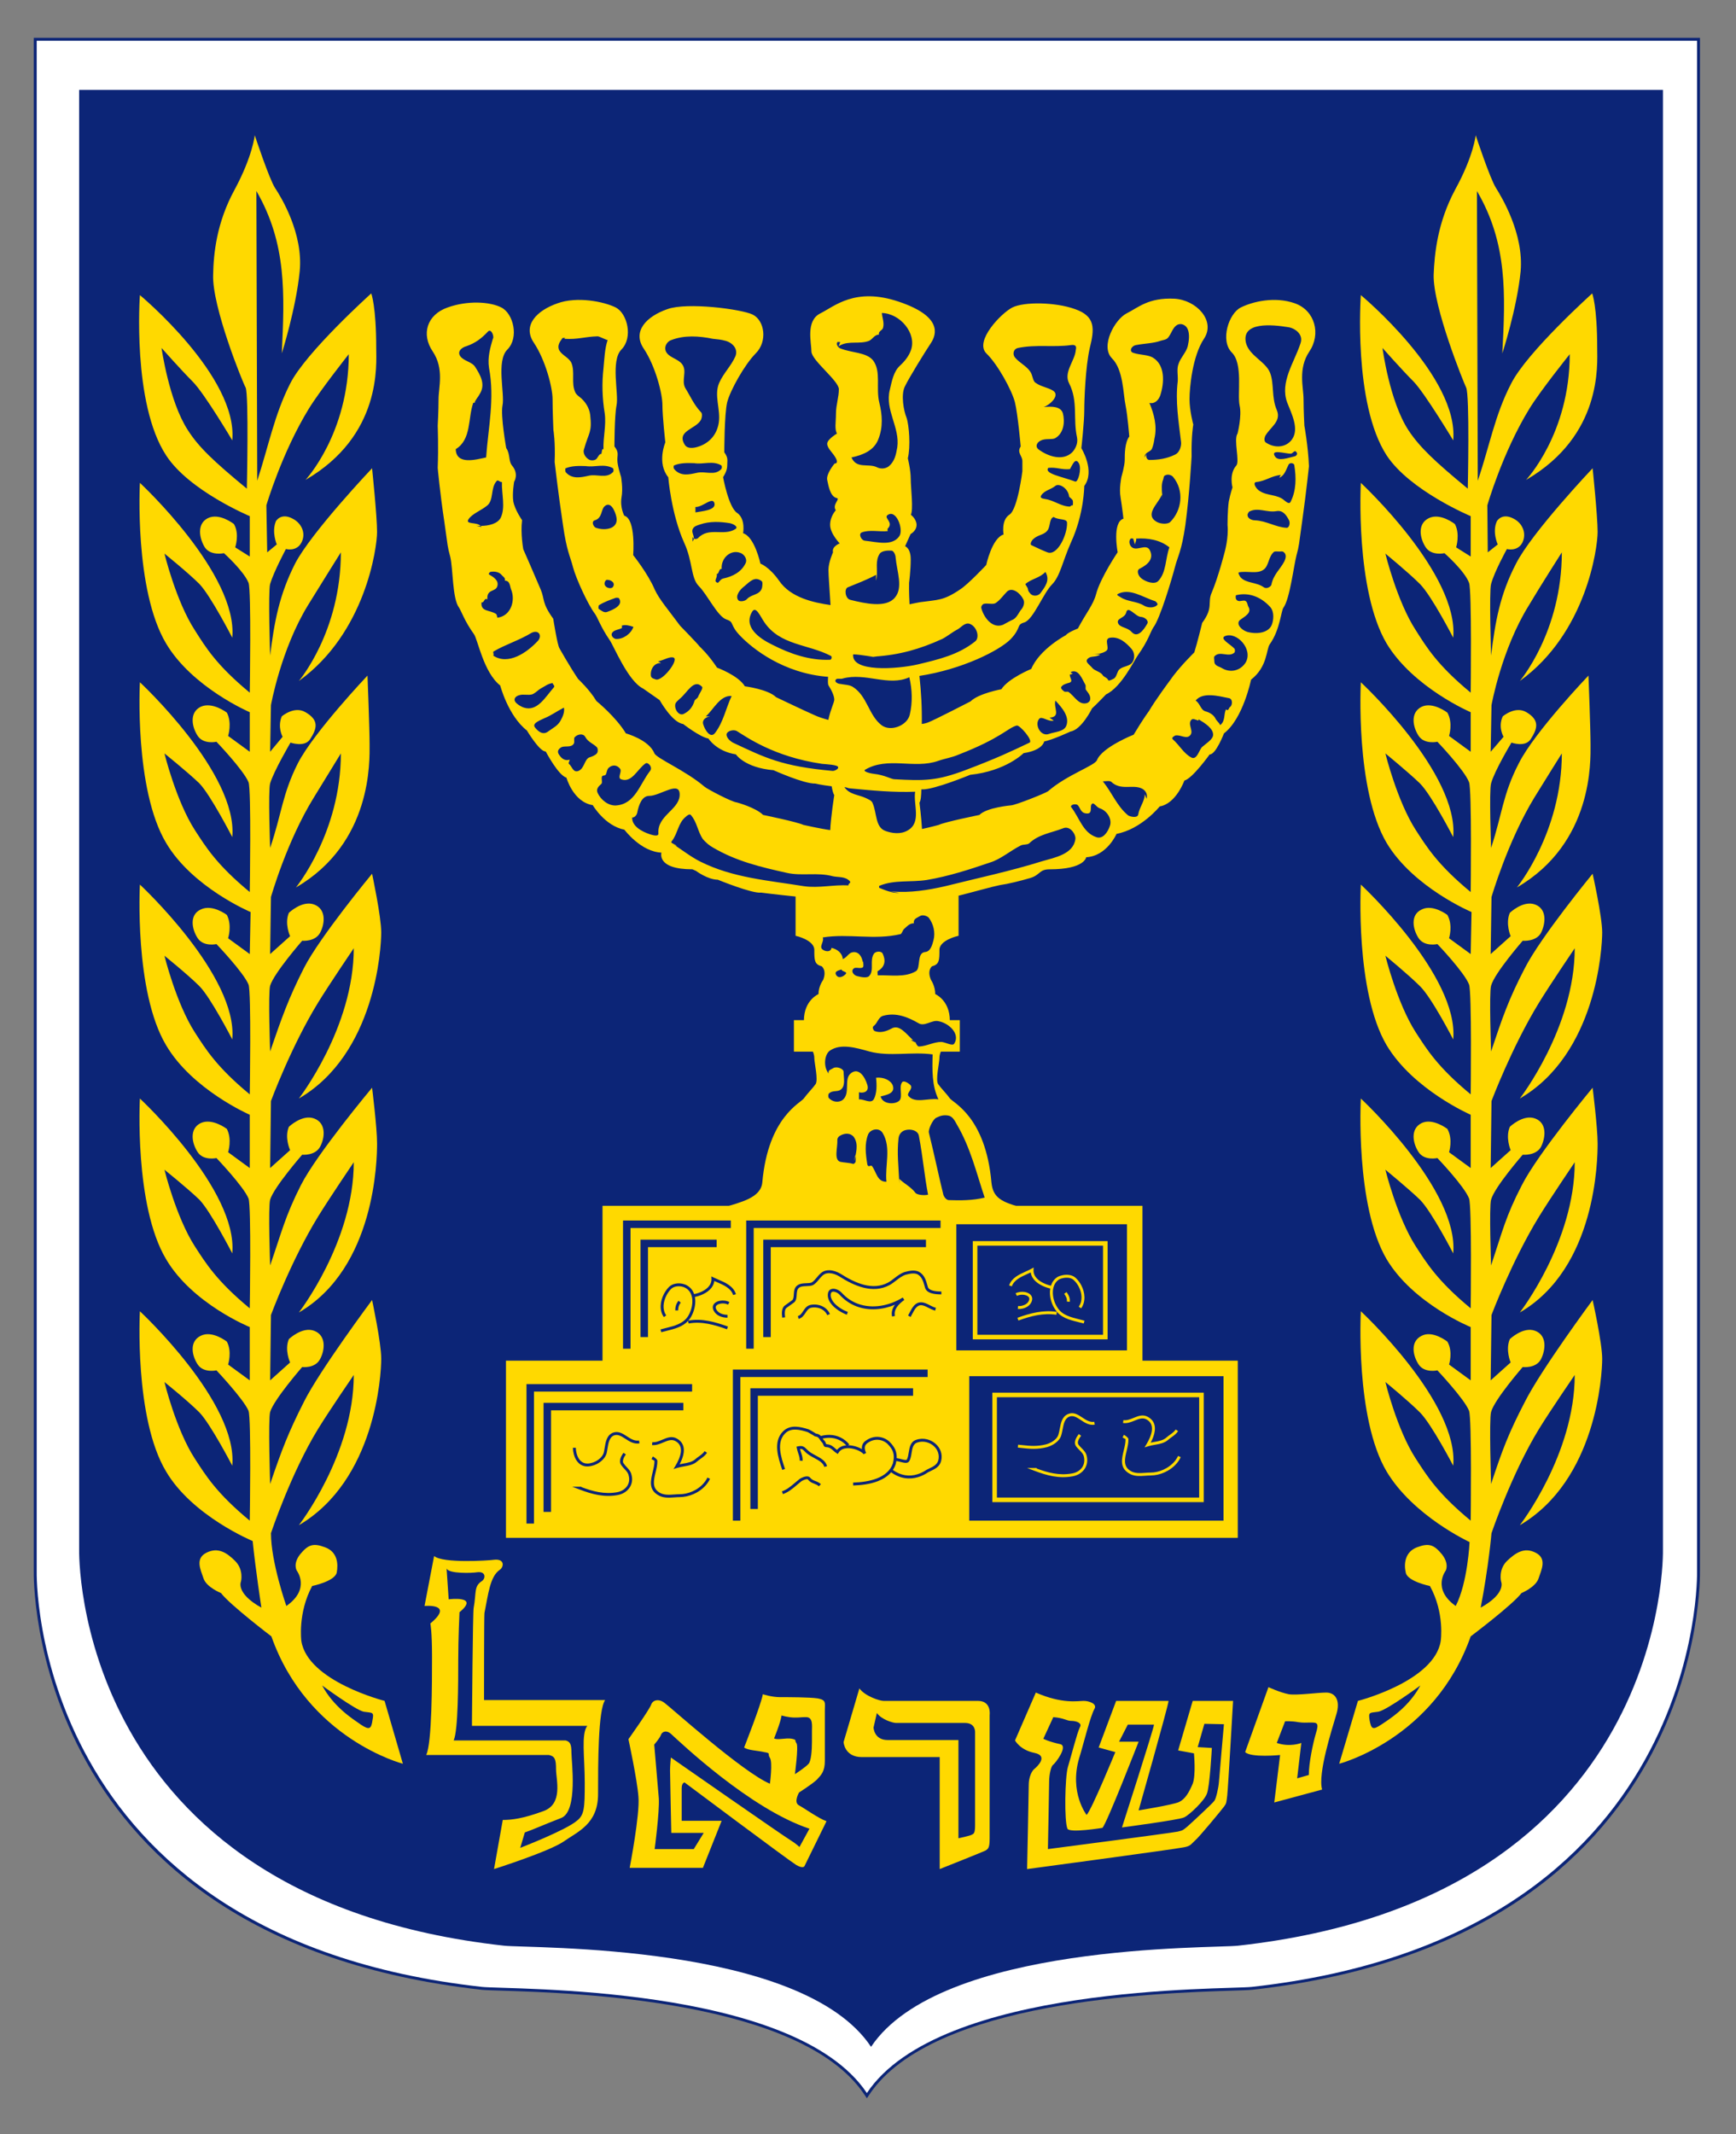
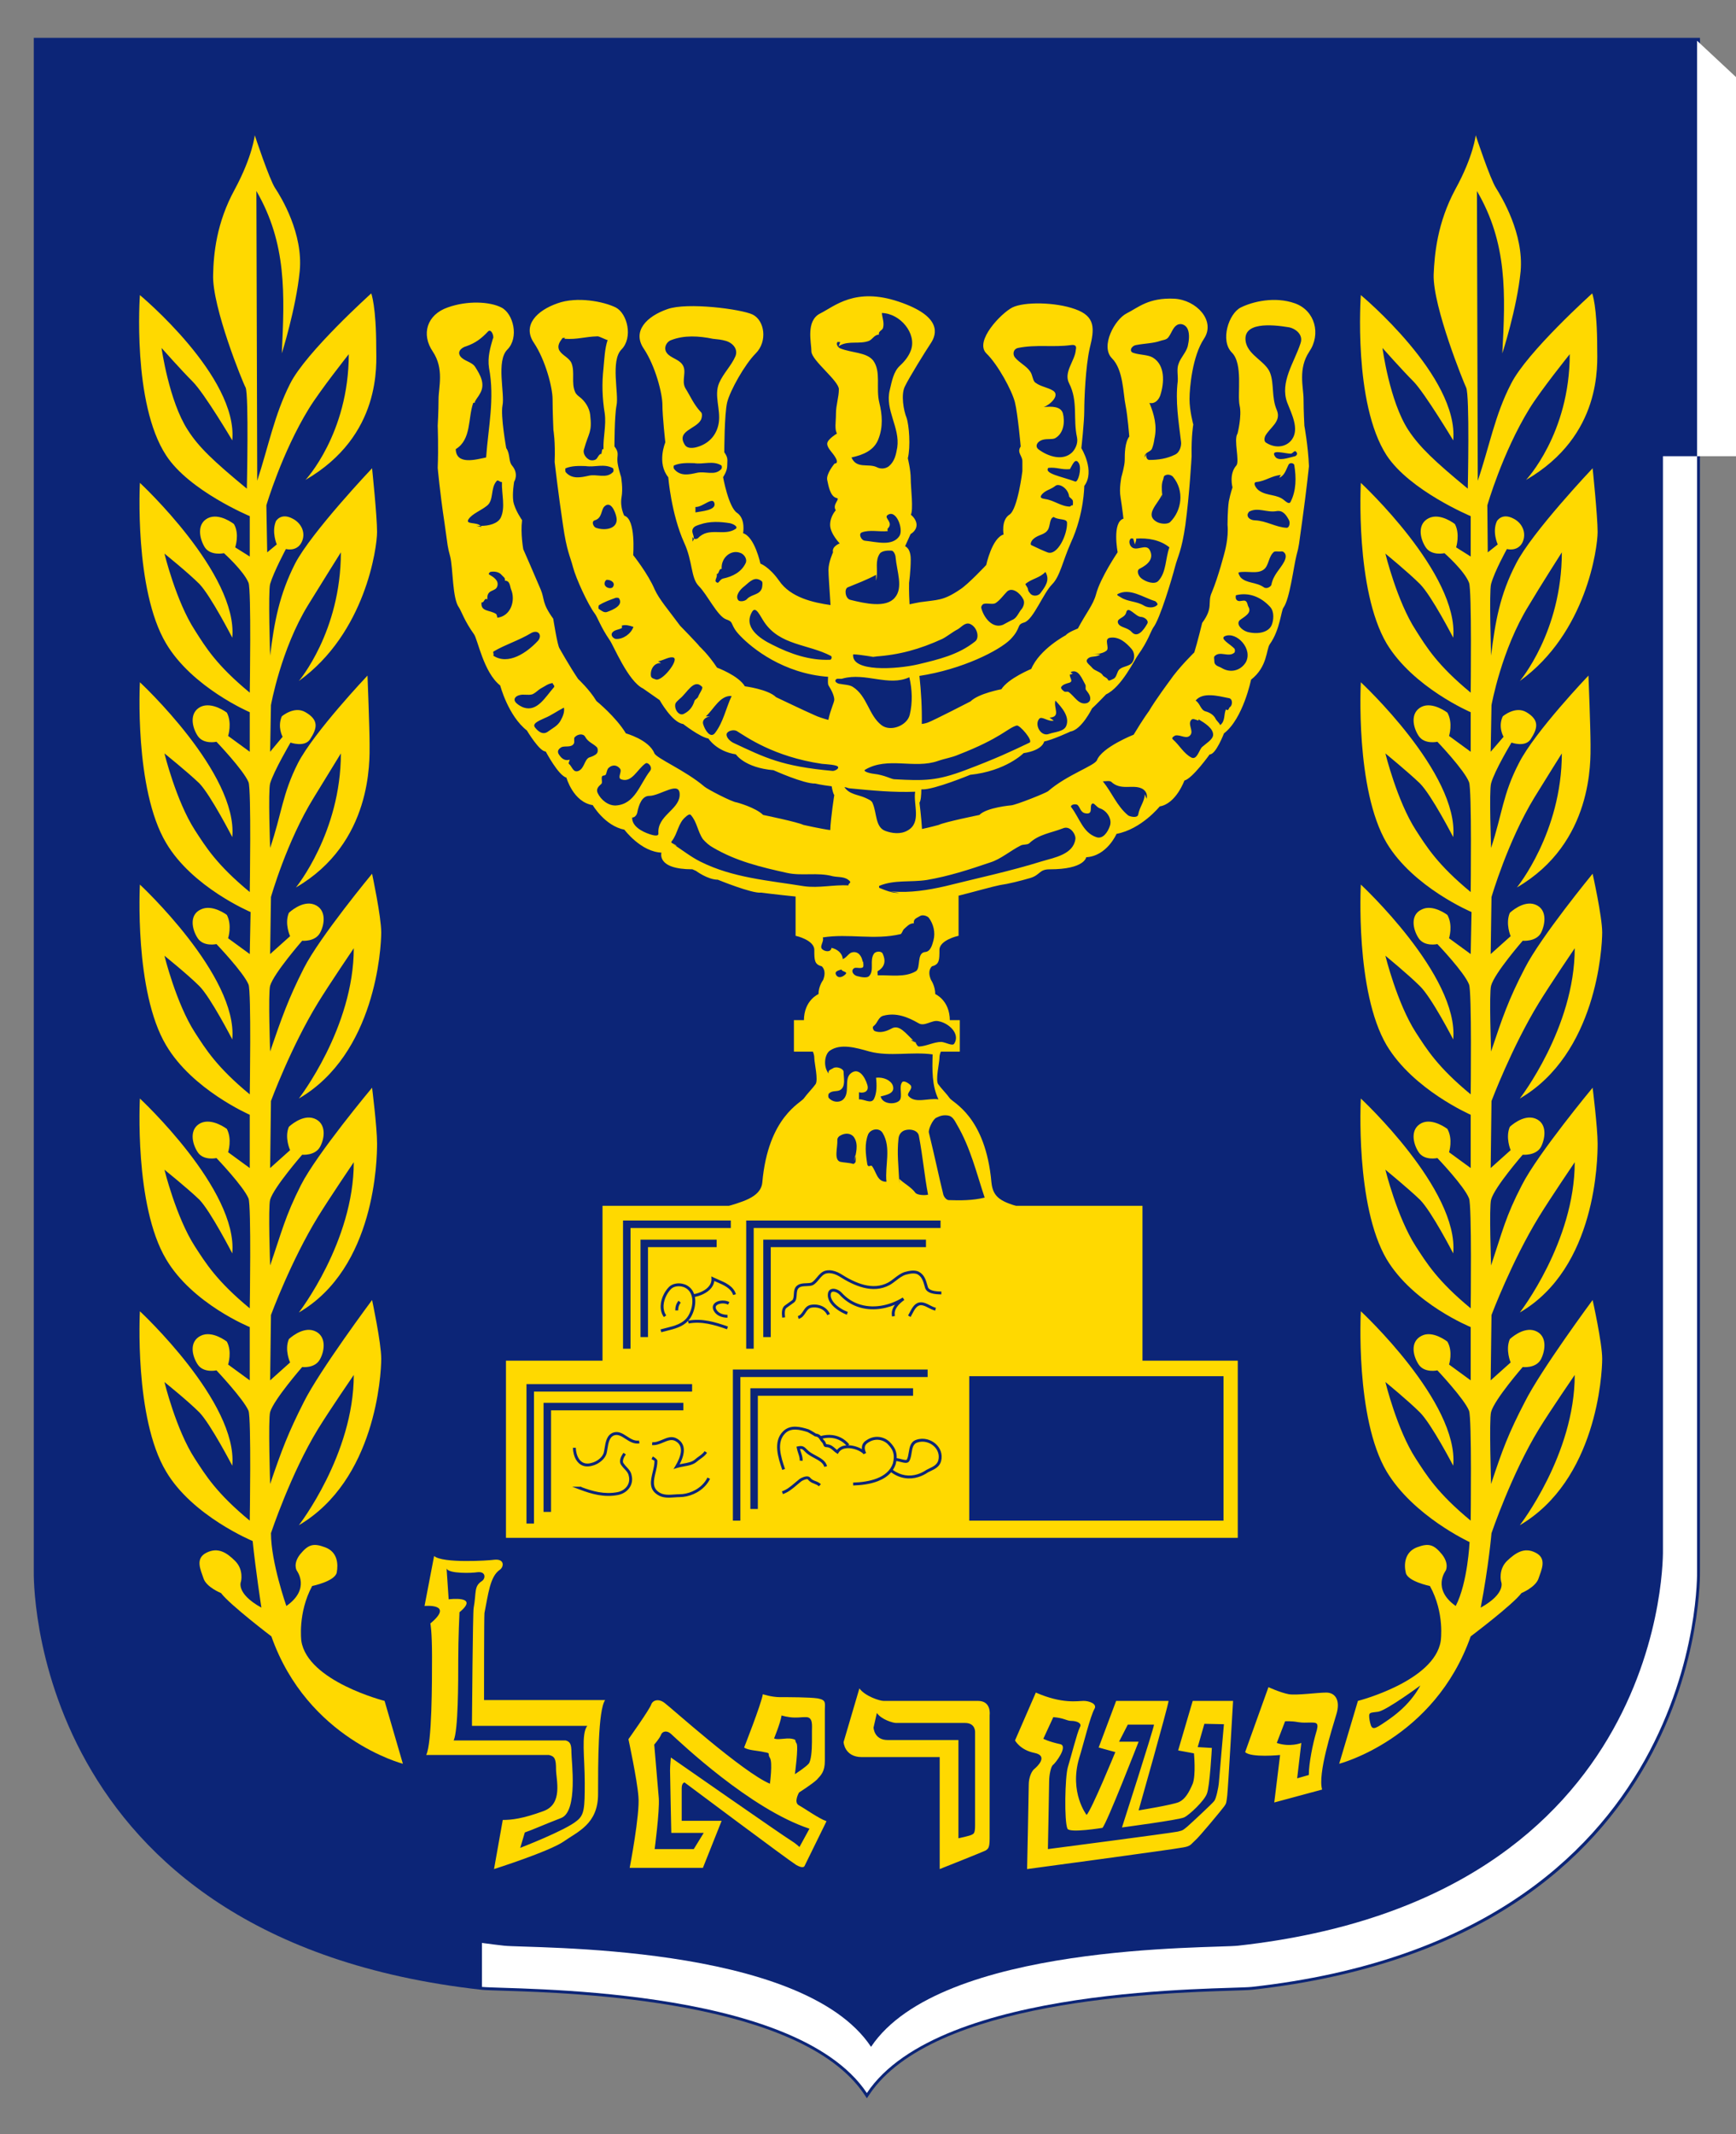
<svg xmlns="http://www.w3.org/2000/svg" xmlns:ns1="http://sodipodi.sourceforge.net/DTD/sodipodi-0.dtd" xmlns:ns2="http://www.inkscape.org/namespaces/inkscape" xml:space="preserve" width="118mm" height="145mm" shape-rendering="geometricPrecision" text-rendering="geometricPrecision" image-rendering="optimizeQuality" fill-rule="evenodd" clip-rule="evenodd" viewBox="0 0 1.18e+07 1.45e+07" id="svg2" ns1:version="0.32" ns2:version="0.47 r22583" ns1:docname="ZZ1.svg" ns2:output_extension="org.inkscape.output.svg.inkscape" version="1.1">
  <rect x="0" y="0" width="1.18e+07" height="1.45e+07" fill="#808080" stroke="none" />
  <defs id="defs51">
    <ns2:perspective ns1:type="inkscape:persp3d" ns2:vp_x="0 : 256.88977 : 1" ns2:vp_y="0 : 1000 : 0" ns2:vp_z="418.11023 : 256.88977 : 1" ns2:persp3d-origin="209.05511 : 171.25985 : 1" id="perspective38" />
    <ns2:perspective id="perspective2852" ns2:persp3d-origin="0.5 : 0.33333333 : 1" ns2:vp_z="1 : 0.5 : 1" ns2:vp_y="0 : 1000 : 0" ns2:vp_x="0 : 0.5 : 1" ns1:type="inkscape:persp3d" />
    <ns2:perspective id="perspective2866" ns2:persp3d-origin="0.5 : 0.33333333 : 1" ns2:vp_z="1 : 0.5 : 1" ns2:vp_y="0 : 1000 : 0" ns2:vp_x="0 : 0.5 : 1" ns1:type="inkscape:persp3d" />
    <ns2:perspective id="perspective2906" ns2:persp3d-origin="0.5 : 0.33333333 : 1" ns2:vp_z="1 : 0.5 : 1" ns2:vp_y="0 : 1000 : 0" ns2:vp_x="0 : 0.5 : 1" ns1:type="inkscape:persp3d" />
    <ns2:perspective id="perspective3705" ns2:persp3d-origin="0.5 : 0.33333333 : 1" ns2:vp_z="1 : 0.5 : 1" ns2:vp_y="0 : 1000 : 0" ns2:vp_x="0 : 0.5 : 1" ns1:type="inkscape:persp3d" />
  </defs>
  <ns1:namedview ns2:window-height="968" ns2:window-width="1277" ns2:pageshadow="2" ns2:pageopacity="0.0" guidetolerance="10.0" gridtolerance="10.0" objecttolerance="10.0" borderopacity="1.0" bordercolor="#666666" pagecolor="#ffffff" id="base" ns2:zoom="0.76693542" ns2:cx="248.91018" ns2:cy="175.02452" ns2:window-x="-1" ns2:window-y="-4" ns2:current-layer="Layer_x0020_1" showgrid="false" showguides="true" ns2:guide-bbox="true" ns2:window-maximized="0" />
  <g id="Layer_x0020_1">
    <path fill="#0077B9" fill-rule="nonzero" d="M1.15551e+007 276840l0 1.04006e+007 -70 0c210,12820 56220,2.49868e+006 -3.04411e+006,2.84253e+006l-140 0 -640 60c-23440,2420 -72180,3970 -140800,6120 -493670,15530 -2.03145e+006,63950 -2.46059e+006,706430l-16370 24500 -16410 -24500 -1640 -2440 -30 20c-431420,-640180 -1.96588e+006,-688490 -2.45892e+006,-704010 -69270,-2180 -118260,-3730 -141440,-6180l-140 0c-3.10033e+006,-343850 -3.04432e+006,-2.82971e+006 -3.04411e+006,-2.84253e+006l-70 0 0 -1.04006e+007 0 -19800 19800 0 1.12859e+007 0 19800 0 0 19800z" id="path6" style="fill:#0c2577;fill-opacity:1" />
-     <path fill="white" d="m 11535300,276840 0,10400600 c 0,0 59400,2480630 -3026540,2822880 -186680,19800 -2121400,-19800 -2616400,721280 -495000,-741080 -2429720,-701480 -2616400,-721280 C 190020,13158070 249420,10677440 249420,10677440 l 0,-10400600 2638867.4,0 7233728.6,0 1413304,0 -20,0 z" id="path8" ns1:nodetypes="ccccccccccc" />
+     <path fill="white" d="m 11535300,276840 0,10400600 c 0,0 59400,2480630 -3026540,2822880 -186680,19800 -2121400,-19800 -2616400,721280 -495000,-741080 -2429720,-701480 -2616400,-721280 l 0,-10400600 2638867.4,0 7233728.6,0 1413304,0 -20,0 z" id="path8" ns1:nodetypes="ccccccccccc" />
    <path fill="#0077B9" d="M1.13034e+007 610610l0 9.9197e+006c0,0 56570,2.36466e+006 -2.88794e+006,2.68995e+006 -175370,19800 -2.02241e+006,-19800 -2.49477e+006,687330 -469540,-707130 -2.31658e+006,-667530 -2.49478e+006,-687330 -2.94169e+006,-325290 -2.88794e+006,-2.68995e+006 -2.88794e+006,-2.68995e+006l0 -9.9197e+006 1.07654e+007 0z" id="path10" style="fill:#0c2577;fill-opacity:1" />
    <polygon fill="white" stroke="white" stroke-width="35560" points="8.39564e+06,1.04313e+07 8.39564e+06,9.26312e+06 7.7479e+06,9.26312e+06 7.7479e+06,8.21091e+06 4.11323e+06,8.21091e+06 4.11323e+06,9.26312e+06 3.457e+06,9.26312e+06 3.457e+06,1.04313e+07" id="polygon12" style="fill:#ffd900;fill-opacity:1;stroke:#ffd900;stroke-opacity:1" />
-     <polygon fill="#0077B9" points="7.66022e+06,9.17544e+06 7.66022e+06,8.31839e+06 6.50052e+06,8.31839e+06 6.50052e+06,9.17544e+06" id="polygon14" style="fill:#0c2577;fill-opacity:1" />
    <polygon fill="#0077B9" points="8.31644e+06,1.03323e+07 8.31644e+06,9.35081e+06 6.5882e+06,9.35081e+06 6.5882e+06,1.03323e+07" id="polygon16" style="fill:#0c2577;fill-opacity:1" />
    <path fill="white" stroke="white" stroke-width="7620" d="M6.51183e+006 6.08288e+006l0 272500c0,0 -130110,28290 -130110,99000 0,67880 0,96170 -48090,107480 0,0 -39600,28290 -8480,99000 0,0 28280,39600 28280,96170 0,0 99000,39600 99000,178200l67890 0 0 206490 -127290 0c0,0 -11310,19800 -11310,48080 0,31110 -28290,147090 -8490,178200 19800,28280 59400,67880 79200,96170 19800,31110 243260,121630 282860,571370 11310,107480 70710,135770 217790,175370l-2.0422e+006 0c127280,-39600 263050,-67890 274360,-175370 39600,-449740 265890,-540260 282860,-571370 19800,-28290 59400,-67890 79200,-96170 19800,-31110 -8490,-147090 -8490,-178200 0,-28280 -11310,-48080 -11310,-48080l-127290 0 0 -206490 67890 0c0,-138600 99000,-178200 99000,-178200 0,-56570 31110,-96170 31110,-96170 28290,-70710 -11310,-99000 -11310,-99000 -48090,-11310 -48090,-39600 -48090,-107480 0,-70710 -127280,-99000 -127280,-99000l0 -267260c-138070,-13870 -237600,-26910 -237600,-26910 -59400,8490 -294170,-87680 -294170,-87680 -67880,0 -147080,-59400 -147080,-59400l-25460 -11320c-248910,0 -206480,-113140 -206480,-113140 -141430,-2830 -254570,-155570 -254570,-155570 -132940,-25460 -214970,-166880 -214970,-166880 -132940,-19800 -178200,-186690 -178200,-186690 -53740,-11310 -141430,-178190 -141430,-178190 -39600,5650 -127280,-141430 -127280,-141430 -127290,-99000 -181030,-305480 -181030,-305480 -113140,-87690 -152740,-313970 -178200,-347920 -65050,-90510 -84850,-155570 -101820,-181020 -45260,-59400 -39600,-265890 -59400,-345080 -19800,-73550 -14150,-56580 -39600,-234770 -31120,-206490 -45260,-367710 -45260,-367710 5660,-138600 0,-285690 0,-285690 0,0 5660,-101820 5660,-181020 0,-79200 39600,-206490 -39600,-325290 -79200,-115970 -39600,-246080 99000,-294160 132940,-48090 285680,-39600 362050,0 79200,39590 118800,200820 39600,280020 -79200,79200 -16970,302660 -33940,381850 -14150,70720 25450,291340 25450,291340 28290,39600 14150,87690 39600,118800 48090,56570 14150,107490 14150,107490 0,0 -14150,79200 -5660,135770 11310,59400 59400,127280 59400,127280 -11320,90520 8480,198000 8480,198000 0,0 73550,166880 118800,274370 28290,67880 5660,87680 84860,198000 0,0 28290,181020 42430,200820 0,0 67880,121630 127280,209320 0,0 79200,73540 124460,149910 0,0 132940,107480 200820,220630 0,0 155570,42420 192350,132940 14140,36770 209310,115970 342250,229110 19800,16970 186680,104650 220630,107480 0,0 127280,33950 178190,84860 0,0 234770,48090 274370,67880 0,0 116600,26350 187250,36070 3920,-92460 27720,-242550 27720,-242550 -7090,-9930 -13120,-32680 -18290,-62940 -75660,-9120 -114650,-19090 -114650,-19090 -76370,2830 -282850,-90510 -282850,-90510 -198000,-16970 -254570,-107480 -254570,-107480 -132940,-19800 -186690,-107490 -186690,-107490 -56570,-8480 -172540,-99000 -172540,-99000 -73540,-8480 -158400,-161230 -158400,-161230 -19800,-14140 -113140,-79190 -113140,-79190 -101830,-48090 -200820,-294170 -226280,-328120 -62230,-90510 -82030,-155570 -101830,-181020 -45260,-59400 -127280,-237600 -147080,-313970 -19800,-76370 -42430,-107490 -67890,-285680 -31110,-206490 -56570,-427110 -56570,-427110 5660,-138600 -8480,-217800 -8480,-217800 0,0 -5660,-130110 -5660,-209310 0,-79200 -48090,-265890 -127290,-384690 -79200,-115970 19800,-214970 158400,-263050 132940,-48090 313970,-11310 393170,28290 76370,39590 115970,200820 36770,280020 -76370,79200 -16970,302660 -33940,381850 -14140,70720 -14140,280030 -14140,280030 31110,39600 19800,50910 19800,90510 0,39600 25450,115970 25450,115970 0,0 14150,79200 2830,138600 -11310,70720 19800,127290 19800,127290 79200,19800 59400,265880 59400,265880 0,0 101830,127280 147080,234770 31120,67880 93350,138600 172550,246080 0,0 118790,121630 132940,141430 0,0 59400,53740 118800,144260 0,0 147080,53740 189510,127280 0,0 158400,19800 212140,73540 0,0 195170,93340 260220,121630 23120,11560 64570,25070 100120,34290 14060,-70930 41310,-122600 41310,-141780 0,-28280 -19800,-67880 -39600,-98990 -4370,-7300 -4410,-29070 -2260,-60230 -306650,-21280 -519290,-195490 -594560,-273540 -79200,-79200 -39600,-96170 -99000,-115970 -59400,-19800 -127280,-166890 -186680,-226290 -53750,-53740 -39600,-166880 -99000,-294160 -87690,-195170 -107490,-444090 -107490,-444090 -79200,-96170 -19800,-234770 -19800,-234770 0,0 -19800,-178190 -19800,-254560 0,-79200 -48080,-265890 -127280,-384690 -79200,-115970 19800,-214970 158400,-263050 132940,-48090 500650,0 577020,36770 79200,39600 99000,178200 19800,257400 -76370,76370 -175370,254570 -195170,333770 -19800,79200 -19800,342250 -19800,342250 28290,39600 19800,50910 19800,90510 0,36770 -28280,76370 -28280,76370 0,0 36770,206490 96170,246090 59400,39600 39600,138600 39600,138600 79190,19800 118790,206480 118790,206480 0,0 59400,19800 127290,115970 79200,115970 234770,149910 353570,166880l2990 490c-7160,-117820 -14310,-205640 -14310,-243740 0,-50910 31120,-118800 31120,-118800 -11320,-39600 48080,-59400 48080,-59400 0,0 -67880,-67880 -67880,-127280 0,-59400 39600,-99000 39600,-99000 -31120,-39600 39600,-79200 0,-87690 -39600,-11310 -50920,-79200 -59400,-118800 -8490,-39600 48080,-107480 48080,-107480 0,0 31120,0 11320,-39600 -19800,-39600 -59400,-67890 -59400,-99000 0,-28290 67880,-67880 67880,-67880 -19800,-28290 -8480,-79200 -8480,-135770 0,-59400 19800,-110320 19800,-166890 0,-59400 -186690,-198000 -186690,-257400 0,-59400 -39600,-206480 59400,-254570 96170,-48080 234770,-178190 528940,-79190 294170,98990 254570,217790 217800,274360 -39600,59400 -149920,237600 -178200,297000 -28290,56570 -8490,166890 11310,214970 16970,48090 28290,195170 8490,274370 0,0 19800,79200 19800,138600 0,59400 19800,214970 0,246080 0,0 39600,28290 39600,67890 0,39600 -39600,59400 -39600,59400l-39600 87680c0,0 39600,8490 39600,87690 0,79190 -11320,158390 -11320,158390 0,0 -1840,62720 3570,150990 30820,-6510 57470,-12190 75630,-15220 118800,-16970 158400,-8480 274370,-87680 53740,-33940 178200,-166880 178200,-166880 0,0 39600,-186690 118800,-206490 0,0 -19800,-99000 39600,-135770 56570,-39600 87680,-297000 87680,-297000 0,0 0,-28280 0,-67880 0,-39600 -39600,-59400 -11310,-99000 0,0 -19800,-223450 -39600,-302650 -19800,-79200 -115970,-257400 -195170,-333770 -79200,-79200 99000,-265890 175370,-305480 79200,-39600 291340,-36780 424280,11310 135770,48080 130110,127280 96170,263050 -28280,127290 -36770,345090 -36770,424290 0,76370 -19800,254560 -19800,254560 0,0 96170,155570 19800,254570 0,0 0,189520 -90510,384690 -56570,127280 -73540,229110 -127290,282850 -59400,59400 -127280,237600 -186680,257400 -59400,16970 -19800,36770 -96170,115970 -74980,74980 -324900,203220 -620140,247860 11840,106930 18610,220250 16430,333840 15540,-1390 30750,-4550 46490,-10340 39600,-14140 291340,-144250 291340,-144250 53740,-53740 209310,-82030 209310,-82030 45250,-73540 203650,-138600 203650,-138600 56570,-135770 234770,-229110 234770,-229110 14150,-19800 82030,-45260 82030,-45260 56570,-107480 104660,-161220 124460,-234770 28280,-110310 147080,-285680 147080,-285680 0,0 -39600,-206480 39600,-226280 0,0 -8490,-76370 -19800,-147090 -11310,-59400 5660,-138600 5660,-138600 0,0 22630,-76370 22630,-115970 0,-39600 0,-118800 31110,-158390 0,0 -11310,-141430 -25460,-212150 -16970,-79190 -14140,-243250 -93340,-322450 -79200,-79200 19800,-260230 99000,-299830 79200,-39590 147080,-107480 322450,-98990 147090,8480 277200,147080 198000,265880 -79200,118800 -99000,333770 -99000,412970 0,79200 25460,172540 25460,172540 0,0 -14140,76370 -11310,214970 0,0 -14150,260220 -42430,466710 -25460,178190 -50920,209310 -70720,285680 -19800,76370 -101820,353570 -147080,410140 -16970,25450 -36770,93340 -101830,183850 -25460,33950 -113140,220630 -217800,268720 0,0 -76370,79190 -96170,96170 0,0 -70710,144250 -144250,155570 0,0 -127290,59390 -181030,67880 0,0 -5660,59400 -138600,79200 0,0 -118800,121630 -362050,147080 0,0 -246080,101830 -325280,99000l-9730 -450c-390,45430 -3590,80770 -12900,93790 0,0 12660,99450 17740,184140 56780,-11730 118030,-28570 118030,-28570 39600,-19790 277200,-67880 277200,-67880 48080,-50910 214960,-65060 214960,-65060 33950,-2830 231950,-82020 251740,-96170 130120,-113140 316800,-172540 333770,-212140 33950,-87680 248910,-172540 248910,-172540 67890,-113140 104660,-161230 104660,-161230 42430,-73540 141430,-206480 141430,-206480 59400,-87680 166880,-192340 166880,-192340 19800,-62230 53740,-200830 53740,-200830 79200,-107480 33950,-138600 65060,-206480 45260,-107490 87690,-274370 87690,-274370 0,0 28280,-99000 19800,-186680 0,0 0,-99000 8480,-158400 11320,-56570 25460,-96170 25460,-96170 0,0 -25460,-90520 25460,-147090 25450,-31110 -19800,-178200 8480,-217790 0,0 31110,-121630 14140,-192350 -16970,-79190 25460,-282850 -53740,-362050 -79200,-79200 -19800,-260230 59400,-299820 79200,-39600 229110,-76380 364880,-28290 135770,48080 175370,206480 96170,322450 -79200,118800 -39600,246090 -39600,325290 0,79200 5660,181020 5660,181020 0,0 25460,138600 31110,274370 0,0 -16970,164060 -45250,367710 -25460,178200 -19800,164060 -39600,237600 -19800,79200 -45260,294170 -87690,353570 -16970,19800 -22620,149910 -93340,248910 -25460,36770 -14140,152740 -127280,240430 0,0 -53750,265880 -183860,364880 0,0 -56570,147080 -96170,141430 0,0 -118800,166880 -172540,178190 0,0 -56570,158400 -166880,175370 0,0 -124460,155570 -294170,186690 0,0 -65060,152740 -206490,158400 0,0 -5650,82020 -246080,82020 -73540,0 -65060,39600 -132940,59400 -67890,19800 -147090,39600 -206480,48090 -44200,8420 -185460,48140 -282860,72580z" id="path18" style="fill:#ffd900;fill-opacity:1;stroke:#ffd900;stroke-opacity:1" />
    <g id="_24599736">
      <path id="_46086368" fill="white" d="M1.74291e+006 1.29794e+006c206750,357630 191540,699420 172540,1.10314e+006 0,0 96170,-302660 121630,-557230 25450,-257390 -127290,-506310 -166890,-565710 -39600,-59390 -138600,-359220 -138600,-359220 0,0 -14140,141430 -135770,367710 -124450,226280 -144250,438420 -147080,579850 -8490,217800 203650,738250 220620,766540 22630,48080 8490,687330 8490,687330 -226280,-186680 -328110,-282850 -401650,-398820 -127290,-195170 -178200,-557220 -178200,-557220 0,0 132940,149910 212140,229110 79200,79200 268710,398820 268710,398820 39600,-432770 -627940,-987160 -627940,-987160 0,0 -53740,735420 178200,1.08899e+006 155570,240430 568540,412970 568540,412970l0 274370 -99000 -62230c0,0 31120,-90520 -8480,-158400 0,0 -99000,-79200 -178200,-39600 -76370,39600 -56570,138600 -19800,198000 39600,59400 130110,39600 130110,39600 0,0 132940,118800 166880,200820 19800,48090 8490,746740 8490,746740 -226280,-186680 -299830,-308310 -373370,-424280 -127280,-195170 -206480,-520450 -206480,-520450 0,0 158400,127280 237600,206480 76370,79200 223450,364880 223450,364880 39600,-432770 -627940,-1.05222e+006 -627940,-1.05222e+006 0,0 -39590,726940 178200,1.09182e+006 178200,299830 568540,466710 568540,466710l0 268710 -147080 -107480c0,0 28280,-87690 -8490,-158400 0,0 -99000,-76370 -178200,-39600 -79200,39600 -59400,138600 -19800,198000 39600,59400 127290,39600 127290,39600 0,0 183850,192340 217790,274370 19800,48080 8490,746730 8490,746730 -226280,-186680 -299830,-308310 -373370,-421450 -127280,-198000 -206480,-520450 -206480,-520450 0,0 158400,127280 237600,203650 76370,79200 223450,364880 223450,364880 39600,-432760 -627940,-1.05221e+006 -627940,-1.05221e+006 0,0 -39590,726930 178200,1.09181e+006 178200,302660 574200,469540 574200,469540l-5660 285680 -147080 -107480c0,0 28280,-87680 -8490,-158400 0,0 -99000,-76370 -178200,-36770 -79200,36770 -59400,135770 -19800,195170 39600,59400 127290,39600 127290,39600 0,0 183850,192340 217790,274370 19800,48080 8490,746730 8490,746730 -226280,-186680 -299830,-308310 -373370,-421450 -127280,-198000 -206480,-520450 -206480,-520450 0,0 158400,127280 237600,206480 76370,76370 223450,362060 223450,362060 39600,-432770 -627940,-1.05222e+006 -627940,-1.05222e+006 0,0 -39590,726930 178200,1.09182e+006 178200,302650 568540,472360 568540,472360l0 362060 -147080 -107490c0,0 28280,-87680 -8490,-158400 0,0 -99000,-76370 -178200,-39600 -79200,39600 -59400,138600 -19800,198000 39600,59400 127290,39600 127290,39600 0,0 183850,192340 217790,274370 19800,48090 8490,746740 8490,746740 -226280,-186690 -299830,-308320 -373370,-421460 -127280,-198000 -206480,-520450 -206480,-520450 0,0 158400,127290 237600,203660 76370,79190 223450,364880 223450,364880 39600,-432770 -627940,-1.05222e+006 -627940,-1.05222e+006 0,0 -39590,726940 178200,1.09182e+006 178200,302650 568540,461050 568540,461050l0 362050 -147080 -107480c0,0 28280,-87690 -8490,-155570 0,0 -99000,-79200 -178200,-39600 -79200,39600 -59400,135770 -19800,195170 39600,59400 127290,39600 127290,39600 0,0 183850,195170 217790,274370 19800,50910 8490,746730 8490,746730 -226280,-186680 -299830,-308310 -373370,-421450 -127280,-195170 -206480,-520450 -206480,-520450 0,0 158400,127280 237600,206480 76370,79200 223450,362060 223450,362060 39600,-429940 -627940,-1.04939e+006 -627940,-1.04939e+006 0,0 -39590,726930 178200,1.08898e+006 178200,302660 588340,472370 588340,472370 19800,195170 59400,452570 59400,452570 -178200,-99000 -138600,-178200 -138600,-178200 0,0 19800,-79200 -39600,-138600 -56570,-56570 -115970,-96170 -195170,-56570 -79200,39600 -39600,115970 -19800,175370 19800,59400 118800,99000 118800,99000 59400,79200 342250,294170 342250,294170 246090,698650 893820,865530 893820,865530l-124450 -427110c0,0 -523280,-132940 -565710,-407310 0,0 -25460,-189510 73540,-373370 0,0 152740,-31110 166890,-90510 11310,-59400 5650,-141430 -79200,-172540 -82030,-31110 -115970,-16970 -169720,48080 -50910,65060 -22620,110320 -22620,110320 0,0 96170,124450 -70720,240420 0,0 -104650,-296990 -104650,-494990 0,0 135770,-407310 319620,-707140 76370,-124450 243260,-367710 243260,-367710 0,540250 -373370,1.02111e+006 -373370,1.02111e+006 520450,-305490 560050,-1.02111e+006 560050,-1.13142e+006 0,-107490 -62230,-398830 -62230,-398830 0,0 -356390,478030 -463880,693000 -107480,212140 -149910,325280 -229110,557220 0,0 -14140,-438420 0,-489340 25460,-84850 217800,-305480 217800,-305480 0,0 87680,11310 121620,-53740 33950,-62230 42430,-161230 -39600,-192340 -82020,-31120 -172540,56570 -172540,56570 -31110,73540 8490,158400 8490,158400l-135770 121620 5660 -444080c0,0 135770,-367710 319620,-667530 76370,-124460 243260,-370540 243260,-370540 0,540250 -373370,1.0211e+006 -373370,1.0211e+006 520450,-302650 531760,-1.0409e+006 531760,-1.14839e+006 0,-107480 -33940,-379020 -33940,-379020 0,0 -376190,449740 -483680,661880 -107480,212140 -130110,316790 -209310,545910 0,0 -14140,-396000 0,-446910 25460,-84860 217800,-305490 217800,-305490 0,0 87680,8490 121620,-53740 33950,-62230 42430,-161230 -39600,-192340 -82020,-31110 -172540,56570 -172540,56570 -31110,73540 8490,158400 8490,158400l-135770 121630 5660 -455400c0,0 135770,-367710 319620,-667540 76370,-124450 243260,-370530 243260,-370530 0,540250 -373370,1.0211e+006 -373370,1.0211e+006 520450,-302650 560050,-1.0211e+006 560050,-1.12859e+006 0,-107480 -62230,-398820 -62230,-398820 0,0 -356390,429930 -463880,642080 -107480,212140 -149910,336590 -229110,565700 0,0 -14140,-395990 0,-446910 25460,-84850 217800,-305480 217800,-305480 0,0 87680,8490 121620,-53740 33950,-62230 42430,-161230 -39600,-192340 -82020,-31120 -172540,56570 -172540,56570 -31110,73540 8490,158400 8490,158400l-135770 121620 5660 -387510c0,0 107480,-379020 291340,-676020 76370,-124450 183850,-299820 183850,-299820 0,537420 -305480,910790 -305480,910790 520450,-302660 500650,-862710 500650,-970190 0,-110320 -14140,-469540 -14140,-469540 0,0 -362060,381850 -472370,593990 -107480,212140 -110310,345090 -189510,577030 0,0 -14140,-387510 0,-438430 25460,-84850 138600,-277200 138600,-277200 0,0 96170,33950 132940,-22620 48080,-73550 62230,-130120 -31120,-183860 -76370,-45260 -161220,28290 -161220,28290 -31120,73540 5660,138600 5660,138600l-84860 101820 5660 -316790c0,0 67880,-379030 251740,-678850 76370,-124460 223450,-359230 223450,-359230 0,540250 -285680,874020 -285680,874020 452570,-325280 531760,-905130 531760,-1.01262e+006 0,-107480 -33940,-432770 -33940,-432770 0,0 -412970,435600 -523280,647740 -107480,212140 -141430,396000 -169710,625110 0,0 -14140,-435600 0,-486510 25460,-84860 107480,-237600 107480,-237600 0,0 70720,19800 104660,-42430 33940,-62220 2830,-132940 -59400,-164050 -79200,-42430 -113140,16970 -113140,16970 -31120,73540 5660,158400 5660,158400l-65060 53740 -5660 -319630c0,0 104660,-356390 288510,-656220 76370,-124450 271540,-370540 271540,-370540 0,540260 -294170,854220 -294170,854220 520460,-302650 480860,-786330 480860,-893820 0,-288510 -33950,-373360 -33950,-373360 0,0 -444080,398820 -551560,613790 -107490,212140 -147090,427110 -223460,659050 -1880,-656220 -3760,-1.31244e+006 -5650,-1.96867e+006z" style="fill:#ffd900;fill-opacity:1" />
-       <path id="_24599776" fill="#0077B9" d="M2.18982e+006 1.14524e+007c0,0 226280,166880 282850,178190 59400,8490 70710,0 59400,56580 -8490,59390 -19800,70710 -79200,31110 -56570,-39600 -183850,-118800 -263050,-265880z" style="fill:#0c2577;fill-opacity:1" />
    </g>
    <g id="_24600528">
      <path id="_24598960" fill="white" d="M 10138080,10417170 C 10138080,10417170 10119354,10638676 10064530,10923480 C 10242730,10824480 10203130,10745280 10203130,10745280 C 10203130,10745280 10183330,10666080 10242730,10606680 C 10302130,10550110 10361530,10510510 10437900,10550110 C 10517100,10589710 10477500,10666080 10457700,10725480 C 10437900,10784880 10341730,10824480 10341730,10824480 C 10282330,10903680 9996650,11118650 9996650,11118650 C 9750560,11817300 9102830,11984180 9102830,11984180 L 9230110,11557070 C 9230110,11557070 9750560,11424130 9792990,11149760 C 9792990,11149760 9821280,10960250 9719450,10776390 C 9719450,10776390 9566710,10745280 9555390,10685880 C 9541250,10626480 9549740,10544450 9631760,10513340 C 9713790,10482230 9747730,10496370 9801480,10561420 C 9852390,10626480 9826930,10671740 9826930,10671740 C 9826930,10671740 9730760,10796190 9894820,10912160 C 9976636.3,10753984 9989035.4,10477764 9989035.4,10477764 C 9989035.4,10477764 9606310,10301200 9425280,9998540 C 9210310,9636490 9249910,8909560 9249910,8909560 C 9249910,8909560 9917450,9529010 9877850,9958950 C 9877850,9958950 9730770,9676090 9651570,9596890 C 9572370,9517690 9416800,9390410 9416800,9390410 C 9416800,9390410 9496000,9715690 9623280,9910860 C 9696820,10024000 9770370,10145630 9996650,10332310 C 9996650,10332310 10005130,9636490 9985340,9585580 C 9954220,9506380 9770370,9311210 9770370,9311210 C 9770370,9311210 9682680,9331010 9643080,9271610 C 9603480,9212210 9583680,9116040 9662880,9076440 C 9739250,9036840 9838250,9116040 9838250,9116040 C 9877850,9183920 9849560,9271610 9849560,9271610 L 9996650,9379090 L 9996650,9017040 C 9996650,9017040 9606310,8858640 9425280,8555990 C 9210310,8191110 9249910,7464170 9249910,7464170 C 9249910,7464170 9917450,8083620 9877850,8516390 C 9877850,8516390 9730770,8230700 9651570,8151510 C 9572370,8075140 9416800,7947850 9416800,7947850 C 9416800,7947850 9496000,8270300 9623280,8468300 C 9696820,8581440 9770370,8703070 9996650,8889760 C 9996650,8889760 10005130,8191110 9985340,8143020 C 9954220,8060990 9770370,7868650 9770370,7868650 C 9770370,7868650 9682680,7888450 9643080,7829050 C 9603480,7769650 9583680,7670650 9662880,7631050 C 9739250,7594280 9838250,7670650 9838250,7670650 C 9877850,7741370 9849560,7829050 9849560,7829050 L 9996650,7936540 L 9996650,7574480 C 9996650,7574480 9606310,7404770 9425280,7102120 C 9210310,6737230 9249910,6010300 9249910,6010300 C 9249910,6010300 9917450,6629750 9877850,7062520 C 9877850,7062520 9730770,6776830 9651570,6700460 C 9572370,6621260 9416800,6493980 9416800,6493980 C 9416800,6493980 9496000,6816430 9623280,7014430 C 9696820,7127570 9770370,7249200 9996650,7435880 C 9996650,7435880 10005130,6737230 9985340,6689150 C 9954220,6607120 9770370,6414780 9770370,6414780 C 9770370,6414780 9682680,6434580 9643080,6375180 C 9603480,6315780 9583680,6216780 9662880,6180010 C 9739250,6140410 9838250,6216780 9838250,6216780 C 9877850,6287500 9849560,6375180 9849560,6375180 L 9996650,6482660 L 10002310,6196980 C 10002310,6196980 9606310,6030100 9425280,5727440 C 9210310,5362560 9249910,4635630 9249910,4635630 C 9249910,4635630 9917450,5255080 9877850,5687840 C 9877850,5687840 9730770,5402160 9651570,5322960 C 9572370,5246590 9416800,5119310 9416800,5119310 C 9416800,5119310 9496000,5441760 9623280,5639760 C 9696820,5752900 9770370,5874530 9996650,6061210 C 9996650,6061210 10005130,5362560 9985340,5314480 C 9954220,5232450 9770370,5040110 9770370,5040110 C 9770370,5040110 9682680,5059910 9643080,5000510 C 9603480,4941110 9583680,4842110 9662880,4802510 C 9739250,4765740 9838250,4842110 9838250,4842110 C 9877850,4912820 9849560,5000510 9849560,5000510 L 9996650,5107990 L 9996650,4839280 C 9996650,4839280 9606310,4672400 9425280,4372570 C 9210310,4007690 9249910,3280750 9249910,3280750 C 9249910,3280750 9917450,3900200 9877850,4332970 C 9877850,4332970 9730770,4047290 9651570,3968090 C 9572370,3888890 9416800,3761610 9416800,3761610 C 9416800,3761610 9496000,4086890 9623280,4282060 C 9696820,4398030 9770370,4519660 9996650,4706340 C 9996650,4706340 10005130,4007690 9985340,3959600 C 9954220,3877580 9818450,3758780 9818450,3758780 C 9818450,3758780 9730770,3778580 9691170,3719180 C 9651570,3659780 9631770,3560780 9710970,3521180 C 9790170,3481580 9889160,3560780 9889160,3560780 C 9925940,3628660 9897650,3719180 9897650,3719180 L 9996650,3781410 L 9996650,3507040 C 9996650,3507040 9583680,3334500 9425280,3094070 C 9196170,2740500 9249910,2005080 9249910,2005080 C 9249910,2005080 9917450,2559470 9877850,2992240 C 9877850,2992240 9685510,2672620 9609140,2593420 C 9529940,2514220 9397000,2364310 9397000,2364310 C 9397000,2364310 9445080,2726360 9572370,2921530 C 9648740,3037500 9750570,3133670 9976850,3320350 C 9976850,3320350 9990990,2681100 9965540,2633020 C 9951390,2604730 9739250,2084280 9744910,1866480 C 9750570,1725050 9770370,1512910 9891990,1286630 C 10016450,1060350 10030590,918920 10030590,918920 C 10030590,918920 10129590,1218750 10169190,1278140 C 10205960,1337540 10358700,1586460 10336070,1843850 C 10310620,2098420 10211620,2401080 10211620,2401080 C 10232940,1998250 10247450,1653580 10039080,1297940 L 10039080,1297940 C 10040970,1954170 10042850,2610390 10044730,3266610 C 10123930,3034670 10160700,2819700 10271020,2607560 C 10378500,2392590 10822580,1993770 10822580,1993770 C 10822580,1993770 10856530,2078620 10856530,2367130 C 10856530,2474620 10893300,2958300 10372850,3260950 C 10372850,3260950 10669840,2946990 10669840,2406730 C 10669840,2406730 10471840,2652820 10395470,2777270 C 10211620,3077100 10109790,3433490 10109790,3433490 L 10112620,3753120 L 10180500,3699380 C 10180500,3699380 10140900,3614520 10174850,3540980 C 10174850,3540980 10208790,3481580 10287990,3524010 C 10350220,3555120 10378500,3625840 10347390,3688060 C 10313450,3750290 10242730,3730490 10242730,3730490 C 10242730,3730490 10157880,3883230 10135250,3968090 C 10121110,4019000 10135250,4454600 10135250,4454600 C 10163530,4225490 10194650,4041630 10304960,3829490 C 10412450,3617350 10825410,3181750 10825410,3181750 C 10825410,3181750 10859350,3507040 10859350,3614520 C 10859350,3722010 10782980,4301860 10330420,4627140 C 10330420,4627140 10616100,4293370 10616100,3753120 C 10616100,3753120 10466190,3987890 10392650,4112350 C 10205960,4412170 10138080,4791200 10138080,4791200 L 10132420,5107990 L 10220100,5006170 C 10220100,5006170 10180500,4941110 10214450,4867570 C 10214450,4867570 10299300,4794020 10375670,4839280 C 10466190,4893020 10452040,4949590 10403960,5023140 C 10367190,5079710 10273850,5045760 10273850,5045760 C 10273850,5045760 10157880,5238110 10135250,5322960 C 10121110,5373880 10135250,5761390 10135250,5761390 C 10211620,5529450 10214450,5396500 10324760,5184360 C 10432240,4972220 10797130,4590370 10797130,4590370 C 10797130,4590370 10811270,4949590 10811270,5059910 C 10811270,5167390 10831070,5727440 10310620,6030100 C 10310620,6030100 10616100,5656730 10616100,5119310 C 10616100,5119310 10505790,5294680 10429420,5419130 C 10248390,5716130 10138080,6095150 10138080,6095150 L 10132420,6482660 L 10268190,6361040 C 10268190,6361040 10231420,6276180 10262530,6202640 C 10262530,6202640 10353050,6114950 10435070,6146070 C 10517100,6177180 10505790,6276180 10474670,6338410 C 10440730,6400640 10350220,6392150 10350220,6392150 C 10350220,6392150 10157880,6612780 10135250,6697630 C 10121110,6748550 10135250,7144540 10135250,7144540 C 10211620,6915430 10254050,6790980 10364360,6578840 C 10471840,6366690 10825410,5936760 10825410,5936760 C 10825410,5936760 10890470,6228100 10890470,6335580 C 10890470,6443070 10850870,7161520 10330420,7464170 C 10330420,7464170 10703790,6983320 10703790,6443070 C 10703790,6443070 10536900,6689150 10460530,6813600 C 10276680,7113430 10138080,7481140 10138080,7481140 L 10132420,7936540 L 10268190,7814910 C 10268190,7814910 10231420,7730050 10262530,7656510 C 10262530,7656510 10353050,7568830 10435070,7599940 C 10517100,7631050 10505790,7730050 10474670,7792280 C 10440730,7854510 10350220,7846020 10350220,7846020 C 10350220,7846020 10157880,8066650 10135250,8151510 C 10121110,8202420 10135250,8598420 10135250,8598420 C 10211620,8369300 10234250,8264650 10344560,8052510 C 10452040,7840370 10825410,7390630 10825410,7390630 C 10825410,7390630 10859350,7662170 10859350,7769650 C 10859350,7877140 10850870,8615390 10330420,8918040 C 10330420,8918040 10703790,8437190 10703790,7896940 C 10703790,7896940 10536900,8143020 10460530,8267480 C 10276680,8567300 10138080,8935010 10138080,8935010 L 10132420,9379090 L 10268190,9257470 C 10268190,9257470 10231420,9172610 10262530,9099070 C 10262530,9099070 10353050,9011380 10435070,9042500 C 10517100,9073610 10505790,9172610 10474670,9234840 C 10440730,9299890 10350220,9288580 10350220,9288580 C 10350220,9288580 10157880,9509210 10135250,9594060 C 10121110,9644980 10135250,10083400 10135250,10083400 C 10211620,9851460 10254050,9738320 10364360,9526180 C 10471840,9311210 10825410,8833180 10825410,8833180 C 10825410,8833180 10890470,9124520 10890470,9232010 C 10890470,9342320 10850870,10057940 10330420,10363430 C 10330420,10363430 10703790,9882570 10703790,9342320 C 10703790,9342320 10536900,9585580 10460530,9710030 C 10276680,10009860 10138080,10417170 10138080,10417170 z " ns1:nodetypes="cccccscccccccscccccccscccccsccccccccccccccsccccccccccccccsccccccccccccccsccccccccscccccsscccccccccccccccccccccccsccccccccccccccscccccccsccccccscccccccsccccccscccccccsccccccscccccccsccccccscccc" style="fill:#ffd900;fill-opacity:1" />
      <path id="_25242176" fill="#0077B9" d="M9.65434e+006 1.14524e+007c0,0 -226280,166880 -285680,178190 -59400,8490 -67890,0 -59400,56580 11310,59390 19800,70710 79200,31110 59400,-39600 186680,-118800 265880,-265880z" style="fill:#0c2577;fill-opacity:1" />
    </g>
    <g id="_25243192">
      <path id="_24600336" fill="white" d="M5.84147e+006 1.14722e+007l-107490 364880c0,0 5660,101830 124460,101830 115970,0 528940,0 528940,0l0 760870c0,0 299820,-118790 313960,-127280 14150,-11310 25460,-14140 25460,-79200 0,-62230 0,-840080 0,-840080 0,0 14140,-96170 -79200,-96170 -93340,0 -619450,0 -642080,0 -25460,0 -124450,-31110 -164050,-84850zm1.1993e+006 28280l-141430 325280c0,0 33940,65060 132940,84860 96170,19800 16970,93340 0,107480 -19800,14150 -39600,59400 -39600,107490 0,48080 -11310,574190 -11310,574190 0,0 989990,-132940 1.0607e+006,-147080 50920,-8490 50920,-19800 79200,-45260 28290,-22630 186690,-214970 200830,-234770 14140,-19800 14140,-25450 19800,-73540 5660,-48080 39600,-642080 39600,-642080l-274370 0 -99000 336600 107490 19800c0,0 14140,147080 -8490,206480 -25460,59400 -50910,104660 -93340,124460 -45260,19800 -274370,56570 -274370,56570 0,0 200830,-707140 203650,-743910l-356390 0 -118800 316800 113140 31110c0,0 -161230,393170 -195170,427110 0,0 -118800,-152740 -50910,-384680 28280,-90510 76370,-288510 104650,-336600 19800,-33940 -36770,-53740 -73540,-53740 -39600,0 -144250,22630 -325280,-56570zm1.58115e+006 -36770c0,0 79200,36770 138600,48090 56570,8480 195170,-11320 254570,-11320 59400,0 99000,50920 67890,149910 -28290,96170 -127290,401660 -96170,509140l-325290 87690 39600 -322460c0,0 -197990,19800 -237590,-19800l158390 -441250zm-3.7167e+006 907960l-127290 319630 -497820 0c0,0 70710,-364880 59400,-483680 -8490,-115970 -67890,-390340 -67890,-390340 0,0 147090,-206490 155570,-237600 11320,-28280 50920,-39600 90520,-8480 39600,28280 528940,469530 715620,548730 0,0 19800,-147080 0,-175370 -19800,-31110 11310,-31110 -39600,-39600 -48090,-11310 -107480,-11310 -135770,-31110 0,0 115970,-294170 127280,-362050 0,0 59400,19800 115970,19800 59400,0 198000,0 257400,8480 59400,11320 48090,31120 48090,79200 0,48090 0,305480 0,345080 0,73540 -25460,96170 -53750,127290 -28280,28280 -121620,87680 -121620,87680 0,0 -39600,67890 0,87690 36770,19800 135770,90510 186680,107480l-149910 305480c0,0 -8490,19800 -56570,-8480 -50920,-31120 -758050,-560050 -758050,-560050 0,0 -19800,0 -19800,39600 0,39600 0,220620 0,220620l271540 0zm-1.95453e+006 -1.79895e+006l-65050 339420c0,0 206480,-19800 39600,118800 0,0 11310,48090 11310,226290 0,175370 0,588330 -39600,667530l834420 0c39600,8490 48090,28290 48090,96170 0,70720 50910,237600 -87690,285690 -138600,50910 -214970,59400 -274370,59400l-59390 333760c0,0 373360,-118790 472360,-186680 96170,-67880 234770,-118800 234770,-322450 0,-206490 0,-571370 48090,-639250l-823110 0 0 -50920c0,0 0,-514790 2830,-540250 25460,-124460 36770,-248910 104650,-294170 28290,-19800 33950,-76370 -39590,-67880 -39600,5650 -347920,25450 -407320,-25460z" style="fill:#ffd900;fill-opacity:1" />
      <path id="_25243232" fill="#0077B9" d="M3.03555e+006 1.06576e+007l14140 209310c0,0 214970,-28290 73550,87680 0,0 -8490,175370 -8490,325290 0,149910 0,478020 -31110,545900l760870 0c31120,8490 39600,25460 39600,82030 0,59400 45260,396000 -67880,444080 -124460,48090 -198000,82030 -248910,99000l-31120 104660c0,0 308310,-118800 384690,-183860 50910,-39600 53740,-84850 53740,-257390 0,-175370 -25460,-330940 16970,-387520l-783510 0 0 -42420c0,0 5660,-735420 11320,-758050 19800,-107490 0,-147090 56570,-183860 25450,-16970 28280,-67880 -33950,-59400 -31110,5660 -192340,11320 -206480,-25450zm2.46649e+006 1.76784e+006l-67880 124450c0,0 -22630,-22630 -59400,-45260 -39600,-22620 -814620,-562880 -814620,-562880 0,0 -5660,56580 -5660,87690 0,31110 8480,424280 8480,424280l220630 0 -67880 110310 -265890 0c0,0 33950,-254560 28290,-345080 -8490,-101830 -31120,-364880 -31120,-364880 0,0 36780,-42430 45260,-65060 8490,-25450 39600,-33940 67890,-8480 65050,59400 540250,511960 941900,644910zm458230 -786340l-22630 99000c0,0 2830,84860 96170,84860 96170,0 480850,0 480850,0l0 667530c0,0 82030,-16970 93340,-25460 11320,-5650 19800,-11310 19800,-62220 0,-50920 0,-630770 0,-630770 0,0 5660,-65050 -67880,-65050 -76370,0 -452570,0 -469540,0 -19800,0 -99000,-22630 -130110,-67890zm2.7748e+006 56570c0,0 45250,-2830 87680,5660 39600,5660 48090,2830 87690,2830 42420,0 56570,2830 33940,73540 -19800,67880 -48090,200830 -48090,282850l-79200 22630 28290 -240420c0,0 -76370,31110 -166880,0l56570 -147090zm-3.33203e+006 359230c0,0 25460,-186690 11320,-209320 -16980,-22620 5650,-22620 -31120,-31110 -39600,-8490 -99000,11310 -121630,-2830 0,0 42430,-101830 50920,-155570 0,0 45260,14140 90510,14140 45260,0 31120,-2820 76370,-2820 48090,0 39600,59390 39600,96170 0,39600 0,39600 0,70710 0,59400 -5650,130110 -22630,149910 -22620,25460 -93340,70720 -93340,70720zm1.75653e+006 -387510l-67890 147080c0,0 36770,19800 115970,36770 53750,14140 -33940,130110 -50910,141430 -14140,11310 -25460,70710 -25460,110310 0,39600 -8480,461050 -8480,461050 0,0 825930,-107480 882500,-118790 39600,-8490 39600,-14150 65060,-33950 22630,-19800 172540,-158400 183850,-175370 11320,-14140 28290,-87680 31120,-127280 2830,-39600 33940,-393170 33940,-393170l-132940 -2830 -45260 158400 96170 5660c0,0 -14140,265880 -33940,311140 -16970,48080 -121630,147080 -155570,161220 -36770,16980 -421450,67890 -421450,67890 0,0 214970,-667540 217790,-698650l-178190 0 -59400 115970 132940 0c0,0 -217800,560050 -246080,585510 0,0 -223460,36770 -237600,5660 -22630,-50920 -16970,-350740 2830,-418630 22620,-73540 62220,-231940 82020,-271540 16980,-28280 -25450,-42430 -59400,-42430 -31110,0 -48080,-19800 -121620,-25450z" style="fill:#0c2577;fill-opacity:1" />
    </g>
    <path fill="#0077B9" d="M5.70004e+006 2.35299e+006c3690,-2500 7400,-4750 11180,-6770 60040,-32160 131440,-6050 195300,-30000 25460,-11310 36770,-42430 67890,-42430 -5660,-25460 25450,-28280 28280,-48080 8490,-33950 -5650,-65060 -8480,-99000 124450,2830 237600,138600 198000,251740 -14150,39600 -39600,73540 -76380,107480 -42420,39600 -53740,104660 -67880,164060 -33940,135770 70710,254570 50910,390340 -8480,48080 -16970,93340 -56570,127280 -25450,19800 -59400,19800 -84850,5660 -56570,-25460 -135770,14140 -169720,-65060 79200,-16970 155570,-48080 183860,-127280 31110,-79200 25460,-164060 5660,-243260 -25460,-101820 14140,-212140 -42430,-288510 -45260,-56570 -147090,-50910 -223460,-82030 -8480,-2820 -31110,-22620 -19800,-42420 2830,-2830 11320,0 19800,0l-11310 28280zm-2.34769e+006 -48080c5660,-28290 -14140,-70720 -33940,-53750 -45260,48090 -84860,79200 -149920,101830 -22630,5660 -65050,31120 -39600,67890 25460,33940 79200,36770 101830,73540 33940,53740 70710,115970 31110,181030 -11310,22620 -28280,36770 -36770,62220 2830,0 5660,0 11320,0 -8490,0 -16970,-2830 -19800,0 -36770,104660 -11320,248910 -118800,313970 2830,110310 138600,70710 206480,56570 14150,-200820 59400,-398820 19800,-608130 -11310,-73550 8490,-138600 28290,-206490 0,2830 0,8490 0,11320zm-115970 1.26718e+006c4550,420 9240,730 13960,940 5690,250 11460,390 17290,360 55210,-290 114300,-14730 135630,-55040 33940,-70710 5660,-161230 8490,-243250 -14150,2820 -28290,-19800 -36770,-5660 -42430,48080 -16970,130110 -65060,166880 -42430,33950 -99000,53750 -124460,90520 -26350,39540 52940,17650 82170,46550 2120,2110 3980,4490 5520,7190l-36770 -8490zm144250 625110c93350,-11310 124460,-118800 93350,-192340 -8490,-19800 -5660,-59400 -42430,-59400 5650,-19800 -14150,-28280 -22630,-39600 -16970,-19800 -48090,-25460 -76370,-19800 -5660,2830 -14140,14140 -8490,16970 28290,16970 67890,39600 56570,79200 -11310,42430 -73540,16970 -67880,90520 -22630,-14150 -19800,25450 -39600,19800 -8490,65050 56570,50910 99000,79190 5650,5660 8480,25460 8480,25460zm-28280 257400c101830,67880 229110,-19800 302650,-99000 11320,-11310 19800,-31110 11320,-48090 -14150,-22620 -42430,-14140 -56570,-5650 -84860,50910 -172550,76370 -254570,124450 -8490,5660 5650,19800 -2830,28290zm265880 263050c-28280,8490 -59400,-2820 -87680,5660 -22630,5660 -42430,22630 -28290,45260 14140,19800 48090,36770 59400,39600 90510,28280 144260,-70720 203660,-138600 8480,-11320 -8490,-16970 -8490,-28290 -31110,2830 -53740,22630 -76370,33950 -25460,14140 -36770,31110 -62230,42420zm84860 161230c-28290,14140 -87690,33940 -67890,62230 16970,22630 50920,56570 87690,31110 33940,-25450 67880,-39600 87680,-76370 14140,-25460 28290,-56570 22630,-87680 -45260,22630 -87680,53740 -130110,70710zm164050 311140c22630,19800 28290,62230 65060,48090 39600,-16980 39600,-73550 70710,-90520 16970,-5650 42430,-14140 53750,-28280 8480,-8490 8480,-33950 0,-42430 -25460,-25460 -59400,-33940 -79200,-70710 -14150,-25460 -53750,-16980 -70720,2820 -8480,5660 0,31120 -5650,42430 -16980,31120 -59400,14140 -84860,25460 -14140,8480 -31110,22630 -19800,45260 16970,28280 39600,50910 76370,39590 -2830,11320 -11310,25460 -5660,28290zm319630 282850c130110,-8480 161230,-144250 231940,-234760 19800,-25460 -14140,-62230 -31120,-50920 -56570,39600 -93340,135770 -166880,107490 -25460,-11320 8490,-50920 -5660,-70720 -16970,-22630 -48080,-33940 -79200,-5650 -11310,14140 -11310,28280 -16970,42420 -5650,14150 -25450,2830 -28280,19800 -2830,16980 5650,36770 -2830,45260 -22630,19800 -36770,36770 -25460,62230 22630,48080 73540,87680 124460,84850zm288510 189520c-8490,-118800 135770,-158400 144260,-254570 8480,-113140 -130120,0 -206490,0 -48080,0 -70710,56570 -82030,115970 -2820,11310 -14140,31110 -33940,31110 -2830,59400 67890,96170 118800,113140 16970,5660 62230,19800 59400,-5650zm96170 70710c62230,39600 121630,87690 189510,121630 220630,110310 461060,127280 704310,166880 101830,14140 200830,-11310 302650,-5650 -5650,-11320 19800,-16980 8490,-28290 -31110,-33940 -76370,-25460 -115970,-33940 -104660,-28290 -209310,0 -311140,-22630 -178200,-39600 -345080,-79200 -503480,-172540 -25460,-14150 -48090,-33940 -67890,-56570 -36770,-53750 -39600,-115970 -82020,-164060 -8490,-11310 -28290,5660 -33950,11320 -53740,42420 -53740,113140 -96170,166880 -7630,7630 380,11950 10700,16970 4280,2080 8940,4280 13060,6880 4410,2790 8170,6050 10190,10090l-28290 -16970zm1.47367e+006 322450c7130,800 14260,1460 21380,2040 120150,9840 240160,-9270 357650,-35980 226280,-56570 441250,-101830 659050,-169710 87680,-25460 212140,-48090 226280,-149910 5660,-28290 -33940,-96170 -84860,-73550 -79200,31120 -164050,39600 -229110,101830 -14140,11320 -39600,5660 -56570,14140 -73540,36780 -135770,93350 -209310,115980 -141430,48080 -280030,93340 -429940,118790 -110310,16980 -220630,-2820 -322450,39600 -2830,0 -2830,14150 0,14150 42420,16970 87680,36770 135770,33940l-67890 -11320zm1.43124e+006 -562880c-25450,-8480 -39600,-42420 -53740,-31110 -19800,16970 11320,73540 -42430,65060 -39600,-5660 -36770,-45260 -59400,-59400 -8480,-2830 -19800,-2830 -28280,0 -8490,2830 -16970,11310 -11320,16970 56580,73540 79200,172540 169720,203650 45250,16980 79200,-33940 93340,-76370 16970,-48080 -22630,-104650 -67890,-118800zm316800 -65050c1280,-4140 2060,-8160 2460,-12020 3160,-30290 -18840,-51170 -36400,-58700 -62230,-28280 -141430,16980 -206490,-45250 -11310,-8490 -36770,-2830 -56570,-2830 62230,76370 96170,169710 172550,231940 14140,8490 62220,19800 67880,-5660 8490,-50910 42430,-87680 45260,-138600l11310 31120zm353570 -531770c-16970,-2830 -36770,-16970 -48090,-5660 -28280,28290 14150,73550 -5650,101830 -25460,36770 -67890,-2830 -104660,5660 -5660,2830 -28280,14140 -16970,25460 48080,42420 73540,96170 127280,124450 36770,16970 50920,-48080 70720,-70710 28280,-25460 73540,-50920 76370,-82030 2830,-45260 -56570,-82030 -99000,-107480 0,2820 0,5650 0,8480zm203650 -152740c-70710,-14140 -175370,-42430 -223450,16970 31110,19800 33940,65060 67880,73540 31120,8490 53750,25460 65060,45260 8490,19800 25460,28290 33940,48090 36770,-28290 22630,-73550 39600,-107490 16970,16970 19800,-11310 25460,-14140 19800,-11320 22630,-59400 -8490,-62230zm39600 -308310c5660,-5660 5660,-22630 0,-28290 -25450,-28280 -104650,-67880 -62220,-84850 79200,-31120 192340,90510 138590,181020 -36770,56580 -104650,70720 -161220,36780 -16970,-11320 -50920,-14150 -50920,-45260 0,-14140 -5650,-31120 2830,-36770 36770,-36770 93340,11310 132940,-22630zm11320 -390340c90510,-22630 172540,14140 231940,79200 31110,33940 22630,93340 11310,121630 -19800,50910 -93340,67880 -166880,48080 -42430,-14140 -76370,-53740 -50920,-79200 28290,-22630 84860,-48080 59400,-90510 -8480,-14140 -5650,-36770 -25450,-42430 -19800,-2830 -45260,14140 -59400,-11310 -2830,-5660 -2830,-22630 0,-25460zm294170 -297000c-14150,0 -28290,-2830 -36770,2830 -36780,31120 -33950,93340 -67890,118800 -42430,33940 -110310,8490 -169710,19800 -8490,2830 5650,25460 11310,33940 39600,42430 107490,31120 158400,67890 19800,14140 48090,-5660 50910,-16970 14150,-70720 59400,-104660 87690,-158400 8480,-16970 19800,-48090 -5660,-65060 -5660,-5660 -16970,-2830 -28280,-2830zm-19800 -274370c-65060,11320 -124460,-28280 -183860,2830 -2830,0 -8480,11320 -11310,16970 -5660,31120 31110,42430 48080,42430 79200,2830 144260,48090 217800,50920 16970,0 25460,-33950 14140,-53750 -16970,-31110 -39600,-67880 -84850,-59400zm19800 -226280c36770,-16970 45250,-53740 62220,-87680 11320,-22630 39600,-8490 39600,0 14150,84850 14150,175370 -25450,251740 -11320,19800 -36770,-8490 -42430,-11320 -48090,-42430 -115970,-28280 -169710,-65050 -22630,-14150 -48090,-56580 -19800,-59400 62220,-5660 101820,-42430 166880,-48090 -5660,5660 -8480,14140 -11310,19800zm79200 -164050c-39600,0 -144260,-33950 -107490,19800 22630,33940 87690,8480 135770,-2830 14140,-5660 16970,-19800 8490,-28290 -11320,-16970 -22630,8490 -36770,11320zm-96170 -297000c-36780,-84860 -16980,-178200 -45260,-251740 -28290,-76370 -141430,-115970 -164060,-203660 -33940,-147080 181030,-124450 285690,-107480 45250,5660 107480,48080 84850,110310 -42430,130110 -141420,263060 -90510,401650 31110,79200 82030,178200 33940,248920 -33940,50910 -107480,67880 -175370,25450 -16970,-8480 -14140,-31110 -8480,-45250 31110,-59400 113140,-99000 79200,-178200zm-885340 294170c-1520,5340 -2250,11080 -2070,16630 480,15030 7420,28620 21870,28620 59400,0 118800,-8480 175370,-36770 33940,-16970 42430,-65050 39600,-84850 -16970,-141430 -39600,-277200 -22630,-412970 2830,-42430 -8480,-82030 5660,-118800 14140,-42430 50910,-76370 62230,-118800 8480,-36770 14140,-82030 0,-115970 -11320,-28280 -45260,-45260 -73550,-28280 -28280,16970 -36770,56570 -59390,84850 -14150,16970 -39600,16970 -53750,22630 -48080,16970 -104650,16970 -164050,28290 -33940,5650 -50920,45250 -16970,53740 42420,14140 96170,11310 130110,31110 84860,50920 79200,169710 50910,257400 -11310,31110 -36770,59400 -73540,50910 31110,76370 53740,155570 33940,243260 -2830,22630 -8480,48080 -16970,67880 -11310,25460 -53740,22630 -48080,59400l11310 -28280zm107490 313970c0,-11550 -760,-23480 -1570,-35470 -2390,-35050 -5420,-70810 7220,-100300 2830,-8490 2830,-25460 14150,-28290 19800,-11310 45250,0 53740,11310 76370,93350 59400,226290 -19800,305490 -16970,16970 -65060,14140 -90520,0 -88590,-49840 9780,-124080 35210,-188210 550,-1380 1090,-2750 1570,-4130l0 39600zm-186690 305480c900,-4500 2350,-8740 3860,-12850 3200,-8810 6550,-17110 4630,-26750 79200,-5660 164050,8480 226280,59400 -28280,76370 -19800,169710 -76370,229110 -25460,25460 -84860,5660 -115970,-19800 -19800,-16970 -33940,-53740 -8490,-65060 56580,-28280 96170,-67880 67890,-124450 -25460,-50920 -93340,14140 -127280,-25460 -8490,-8490 -19800,-36770 -2830,-53740 2830,-2830 11310,0 16970,0l11310 39600zm152740 410140c5660,-5660 -8480,-22630 -16970,-25460 -82030,-25460 -169710,-90510 -251740,-48090 -14140,8490 14140,16980 19800,22630 48090,31120 107490,25460 158400,56570 22630,14150 67880,19800 90510,-5650zm-113140 82020c-36770,-2820 -87680,-82020 -99000,-28280 -11310,39600 -70710,36770 -53740,73540 14140,28290 62230,25460 90510,56570 39600,45260 82030,-11310 107490,-56570 11310,-22630 -22630,-45260 -45260,-45260zm-274370 254570c-25450,19800 -56570,11320 -76370,22630 -39600,25460 2830,45260 22630,70720 14140,16970 53740,25450 67890,45250 8480,16970 31110,16970 39600,36770 2820,8490 28280,-5650 39590,-11310 19800,-14140 19800,-48090 36780,-62230 25450,-22630 70710,-19800 87680,-48080 16970,-22630 16970,-65060 -5660,-90520 -36770,-42430 -84850,-84850 -144250,-76370 -48090,5660 -2830,67890 -25460,87690 -10110,8660 -25380,15090 -42430,19330 -16330,4060 -34300,6120 -50910,6120l50910 0zm-186680 127290c-5660,5650 -11320,11310 -19800,8480 -5660,22630 25460,45260 -2830,56570 -19800,5660 -42430,11320 -53740,25460 -11320,11320 5660,25460 16970,33940 8490,5660 19800,0 28290,2830 42420,28290 70710,93340 127280,76370 8490,-2830 16970,-11310 19800,-16970 8480,-28280 -8490,-48080 -25460,-70710 -8480,-8490 0,-25460 -5650,-36770 -22630,-39600 -45260,-107490 -96180,-87690 -5650,2830 0,11320 11320,8490zm-130110 322450c-36780,11320 -82030,-33940 -99000,-11310 -33950,39600 11310,124450 67880,101830 39600,-14150 99000,-14150 115970,-53750 25460,-62230 -28280,-124450 -73540,-172540 -14140,50920 39600,110310 -39600,115970l28290 19800zm-1.22193e+006 362060c-28290,-2830 -79200,-16980 -59400,-28290 152740,-90510 333760,-2830 494990,-59400 48090,-16970 93340,-22630 138600,-42430 291340,-113140 333770,-181020 396000,-198000 19800,-5650 113140,101830 87680,115970 -130110,62230 -226280,107490 -435600,186690 -195160,73540 -277190,73540 -483680,62230 -19800,0 -65050,-28290 -138590,-36770zm-933420 -291340c65050,39600 251740,175370 579850,223450 25450,2830 107480,5660 110310,22630 2830,14140 -25460,25460 -36770,25460 -347910,-31120 -461050,-90520 -673190,-189520 -19800,-8480 -53750,-36770 -48090,-62220 5660,-19800 45260,-31120 67890,-19800zm-181030 -99000c-31110,5650 -56570,25450 -45260,56570 11320,36770 48090,96170 79200,56570 56570,-73540 73540,-166890 113140,-251740 -79200,-5660 -121620,90510 -175370,138600l28290 0zm-206480 -118800c-11320,11310 -22630,19800 -28290,31110 -11310,36770 22630,87690 56570,70720 33940,-16980 59400,-42430 73540,-90520 2830,-5660 19800,-16970 22630,-22630 8490,-25450 36770,-59400 28290,-70710 -56570,-59400 -101830,42430 -152740,82030zm-127290 -243260c-48080,-2830 -73540,45260 -67880,87690 2820,16970 25450,19800 31110,22630 42430,19800 158400,-127290 124460,-147090 -25460,-11310 -67890,16970 -107490,25460 5660,2830 14140,5660 19800,11310zm-265880 -237590c-22630,11310 -50920,11310 -65060,31110 -14140,22630 14140,42430 25460,42430 48080,2830 101830,-33950 118800,-82030 -25460,-8490 -53750,-16970 -79200,-8490 0,0 2830,14150 0,16980zm-39600 -206490c-39600,14140 -79200,28290 -115970,50920 -2830,5650 -5660,22620 0,25450 16970,11320 36770,28290 56570,19800 39600,-14140 113140,-45250 79200,-93340 -2830,-2830 -11320,-2830 -19800,-2830zm-59400 -121630c-8490,-2820 -22630,16980 -16970,33950 8480,22620 42430,28280 53740,16970 22630,-28290 -8490,-50920 -36770,-50920zm62230 -427110c-8490,-39600 -39600,-113140 -82030,-70710 -22630,22630 -14140,79200 -65060,93340 -25450,8490 -8480,45260 8490,50920 65050,22620 155570,5650 138600,-73550zm-209320 -345080c62230,8490 127290,-19800 186690,14140 2830,2830 5660,19800 0,25460 -45260,48090 -110310,11320 -166890,25460 -50910,11310 -113140,25460 -155570,-25460 -2820,-5660 -2820,-25460 0,-25460 43980,-17590 89710,-16390 135770,-14970 13200,400 26370,830 39600,830l-39600 0zm-144250 -865530c93340,5650 135770,-14150 226280,-16970 11320,0 59400,25450 67890,25450 -19800,56570 -22630,135770 -28290,192340 -11310,101830 -8480,200830 8490,305490 11310,82020 -11320,161220 -8490,243250 -2830,0 -8480,0 -8480,2830 -11320,62230 0,0 -33950,56570 -8480,16970 -33940,19800 -50910,14140 -25460,-11310 -48090,-42420 -39600,-70710 33940,-121630 56570,-113140 42430,-237600 -5660,-45250 -33940,-90510 -70710,-118800 -11320,-8480 -25460,-19800 -31120,-33940 -28280,-62230 0,-135770 -25460,-198000 -16970,-36770 -62220,-50910 -82020,-84850 -16970,-31120 2820,-59400 19800,-82030 2820,-5660 14140,-2830 19800,-2830 -2830,2830 -2830,2830 -5660,5660zm3.08311e+006 62230c124460,-25460 240430,-2830 362050,-19800 45260,-5660 31120,28280 31120,33940 -5660,73540 -84860,149910 -45260,226280 62230,121630 25460,240430 53740,367710 8490,42430 -14140,82030 -33940,101830 -62230,59400 -161230,28290 -226280,-19800 -31120,-22630 -8490,-59400 33940,-67890 28290,-5650 56570,0 76370,-8480 62230,-33940 67890,-115970 53740,-169710 -14140,-48090 -76370,-48090 -130110,-42430 45260,-16970 110310,-79200 65060,-110310 -33950,-22630 -84860,-28290 -118800,-53750 -22630,-11310 -19800,-53740 -39600,-79200 -25460,-36770 -70710,-56570 -101830,-93340 -16970,-19800 -14140,-56570 19800,-65050zm353570 823100c-59400,5660 -87690,-14140 -147090,-8480 -31110,39600 93350,59400 183860,93340 19800,2830 42430,-84860 25460,-121630 -25460,-48080 -45260,8490 -62230,36770zm0 254570c-59400,0 -107490,-42430 -166880,-50910 -8490,-2830 -42430,-2830 -28290,-25460 22630,-33940 65060,-39600 93340,-62230 25460,-25460 90520,14140 96170,70720 0,2820 16970,14140 22630,22620 5660,8490 2830,22630 2830,36770 -11320,-2820 -16970,8490 -19800,8490zm-248910 220630c-8490,5650 -28290,36770 -11320,42420 33950,16980 84860,39600 107490,48090 67880,25460 135770,-121630 132940,-200830 0,-31110 -59400,-16970 -90510,-39600 -28290,8490 -22630,50920 -36780,82030 -22620,42430 -65050,33940 -101820,67890zm-36770 339420c-2830,-14140 -19800,-31110 -16970,-33940 42420,-36770 96170,-39600 135770,-82030 33940,56570 -2830,101830 -33950,144260 -16970,22630 -56570,22630 -70710,0 -5660,-5660 -14140,-16970 -14140,-28290zm-316800 130120c-2830,-14150 8490,-25460 14140,-28290 25460,-8490 62230,5660 82030,-5660 31110,-19800 53740,-53740 79200,-79200 33940,-31110 87680,8490 110310,53750 11320,22620 0,50910 -11310,65050 -19800,22630 -31120,56570 -56570,70720 -25460,11310 -48090,25450 -70720,36770 -70710,28280 -130110,-48090 -147080,-113140zm-769360 330930c11380,-340 22620,-840 33780,-1440l13490 -830c163230,-10580 303840,-49620 456210,-119350 33940,-16970 70710,-48090 104650,-65060 25460,-14140 50920,-50910 84860,-36770 50910,22630 65060,96170 33940,118800 -113140,90510 -246080,121630 -387510,155570 -147080,33940 -455390,53740 -441250,-67890 26300,0 65620,6510 101830,11460 11770,1620 23210,3060 33780,4070 9360,880 18040,1440 25620,1440l-59400 0zm-707140 -237590c107480,161220 299830,149910 455400,231940 5650,2830 5650,25450 -8490,25450 -135770,5660 -268710,-39600 -390340,-101820 -93340,-45260 -198000,-121630 -138600,-223460 25460,-45250 56570,31120 82030,67890zm-132940 -243260c39600,-33940 70710,-67880 115970,-33940 8480,5660 5660,28290 2830,45260 -14150,50910 -70720,42420 -101830,76370 -14140,16970 -50910,19800 -59400,8480 -22630,-28280 8490,-70710 42430,-96170zm-147090 -50910c-19800,5660 -28280,31110 -36770,28280 -31110,-11310 2830,-33940 -5650,-59400 16970,2830 14140,-39600 33940,-33940 -5660,-76370 62230,-132940 124450,-110310 22630,5660 50920,36770 39600,67880 -28280,62230 -87680,93350 -155570,107490zm-206480 -251740c3270,-4010 5490,-7990 6870,-11920 970,-2730 1540,-5420 1790,-8120 2220,-23460 -19090,-45540 -5830,-67650 8480,-16970 31110,-22630 48080,-28280 65060,-22630 135770,-19800 203660,-8490 25460,5660 59400,25460 36770,39600 -79200,50920 -181030,-16970 -254570,62230 -2140,2140 -17210,9120 -28110,2590 -3500,-2100 -6600,-5570 -8660,-11080l0 31120zm19800 -234770c50910,2830 121630,-79200 130110,-19800 2830,42430 -84850,48080 -130110,56570 0,-5660 0,-31110 0,-36770zm-8490 -297000c62230,8490 127290,-19800 183860,14140 5660,2830 5660,19800 0,25460 -45260,48090 -107480,11320 -166880,25460 -50920,11310 -110320,25460 -152750,-25460 -5650,-5660 -5650,-25460 0,-25460 41890,-17620 88940,-16380 135770,-14960 13270,400 26500,820 39600,820l-39600 0zm45260 -347910c-48080,-50910 -70710,-107480 -104650,-161230 -31120,-53740 14140,-115970 -22630,-164050 -25460,-33940 -76370,-42430 -101830,-73540 -28290,-33950 -5660,-79200 28280,-90520 87690,-33940 186690,-28280 282860,-8480 28280,2830 59400,5650 87680,14140 48090,14140 84860,56570 65060,104660 -28290,65050 -82030,115970 -110310,181020 -36770,84860 11310,178200 -2830,271540 -14140,87690 -73540,147090 -158400,166890 -28290,5650 -59400,5650 -73540,-19800 -56570,-93340 76370,-104660 110310,-166890 8490,-16970 11320,-45250 0,-53740zm1.60096e+006 4.79438e+006c28280,-14140 50910,-19800 82020,-14140 28290,5660 42430,33940 56580,59400 93340,158400 132940,328110 189510,497820 -82030,19800 -164060,19800 -246090,16970 -16970,-2820 -33940,-25450 -36770,-45250 -25450,-101830 -56570,-251740 -96170,-412970 -5650,-19800 25460,-90510 50920,-101830zm-251740 446910c-5660,-124450 -16970,-203650 -5660,-305480 2830,-25460 16970,-48090 45260,-56570 39600,-11320 87680,2830 93340,39600 28280,149910 36770,265880 62230,398820 -22630,5660 -70720,2830 -84860,-11310 -31110,-42430 -76370,-62230 -110310,-96170l0 31110zm-217800 -130110c-11320,-70710 -19800,-138600 5660,-203660 16970,-36770 76370,-48080 98990,-8480 59400,99000 14150,220630 25460,330940 -65050,0 -67880,-67890 -99000,-107490 -8480,-8480 -25450,14150 -31110,-11310zm-87690 -19800c8490,-53740 31120,-113140 -2820,-164060 -19800,-28280 -59400,-31110 -93350,-11310 -11310,5660 -19800,16970 -19800,28290 2830,53740 -25450,135770 19800,149910 25460,5660 59400,5660 87690,14140 2830,2830 16970,-8480 16970,-16970 2830,-53740 -5660,-53740 -8490,0zm-175370 -596820c-5650,-25460 19800,-28290 31120,-36770 22630,-14150 70710,2820 70710,25450 0,39600 16970,101830 -25460,124460 -22620,11310 -56570,0 -76370,25460 -2820,5650 -2820,19800 0,25450 25460,31120 67890,33950 93350,16970 59400,-45250 5650,-144250 59400,-183850 50910,-39600 93340,22630 110310,79200 14140,45250 -22630,59400 -56570,50910 0,16970 0,31120 0,48090 33940,-2830 82030,33940 101830,-2830 19800,-39600 19800,-93340 14140,-144260 50910,-5650 99000,16970 113140,50920 19800,53740 -36770,65050 -82030,76370 14140,56570 104660,56570 130110,25450 19800,-28280 -5650,-87680 14150,-118800 8480,-19790 42430,0 59400,16980 19800,25450 -31120,53740 -14150,73540 45260,53740 135770,11310 203660,22630 -45260,-93350 -42430,-200830 -39600,-305490 -144260,-19800 -291340,16980 -429940,-19800 -90510,-25450 -195170,-56570 -268710,-5650 -33940,22630 -48090,104650 -8490,155570zm560060 -226290c6300,-1570 11410,-1010 15730,940 4370,1970 7910,5360 11000,9360l860 1150c9780,13410 15190,32710 28980,30980 50910,-2830 99000,-31110 149910,-31110 31110,2830 76370,31110 87680,11310 42430,-67880 -39600,-141430 -110310,-152740 -42430,-8490 -93340,39600 -132940,14140 -73540,-42420 -152740,-73540 -237600,-50910 -36770,8490 -39600,50910 -67880,70710 -11320,8490 0,31120 8480,33950 36770,14140 76370,2820 113140,-16980 53760,-31760 99050,35650 148680,80140 3640,3260 7310,6390 11000,9360 2720,2190 5430,4270 8170,6240 1550,1130 3140,2220 4700,3260l-9590 -4790 -30010 -15010zm-472370 -480850c-16970,5660 -50910,11320 -36770,36770 16970,28290 48080,11320 62230,-2830 22620,-19800 -22630,-16970 -25460,-33940zm568540 -118800c36770,-2830 48080,-48080 56570,-79200 14140,-53740 0,-110310 -31120,-152740 -8480,-11310 -42430,-25460 -62220,-11310 -16980,11310 -45260,16970 -39600,48080 -31120,0 -48090,22630 -67890,39600 -8490,8490 -14140,31120 -22630,33940 -178200,42430 -353570,-5650 -528940,22630 11320,31120 -31110,65060 2830,84860 11320,8490 50920,19800 56570,-14140 36770,8480 73550,33940 76370,76370 25460,-8490 39600,-39600 62230,-45260 42430,-11310 67890,25460 73540,65060 0,5650 2830,-2830 2830,-8490 0,16970 5660,39600 -2830,45260 -16970,11310 -50910,-5660 -62220,8480 -19800,16980 0,45260 25450,50920 31120,8480 70720,14140 82030,-2830 33940,-36770 0,-104660 31120,-149910 11310,-16970 50910,-19800 59390,0 19800,42420 19800,87680 -33940,118800 -2830,2820 0,16970 0,28280 87690,-2830 183860,16970 260230,-28280 33940,-22630 2830,-124460 62230,-130120zm-509140 -1.11162e+006c147080,14150 294170,28290 441250,22630 -14140,84860 45260,209320 -50910,263060 -48090,28280 -107490,19800 -152740,2830 -67890,-25460 -56570,-121630 -84860,-186690 -5660,-19800 -31110,-28280 -48090,-36770 -48080,-22630 -110310,-22630 -144250,-73540 14140,0 25460,8480 39600,8480zm-50920 -746730c155570,-42430 311140,56570 452570,-8490 19800,84860 22630,172540 2830,254570 -16970,73540 -130110,118800 -192340,70720 -87690,-67890 -96170,-198000 -195170,-260230 -22630,-14140 -56570,-14140 -84860,-19800 -14140,0 -45250,-14140 -28280,-31110 8480,-8490 31110,0 45250,-5660zm226290 -664710c2140,-7830 3540,-15780 4460,-23740 6410,-55370 -11140,-113130 20990,-160110 14150,-19800 56580,-22630 82030,-19800 14150,2820 25460,31110 25460,45250 8490,96170 53740,206490 -5660,274370 -59400,70720 -200820,39600 -302650,14140 -33940,-8480 -42430,-73540 -16970,-84850 62220,-25460 130110,-50920 192340,-84860l0 39600zm79200 -353570c42430,-42420 -25460,-70710 -2830,-90510 59400,-48090 113140,96170 82030,141430 -48090,70710 -152740,39600 -234770,31110 -25460,-2830 -45260,-48080 -19800,-56570 53740,-19800 115970,-2830 175370,-8490 0,0 -2830,-14140 0,-16970z" id="path29" style="fill:#0c2577;fill-opacity:1" />
    <path fill="#0077B9" fill-rule="nonzero" d="M4.43726e+006 9.89638e+006l270 140 30 0c1760,880 3620,1900 5450,3000 1630,970 3470,2150 5380,3420 10560,7100 19820,17060 19820,22060l-20 0 40 1540 0 80c570,25250 -5850,51880 -12220,78360 -12600,52390 -25100,104300 24490,135080l240 160c29280,19520 67750,16770 103380,14220 12220,-880 24160,-1740 35420,-1740l130 0 0 30c28040,-10 58350,-6560 86880,-19040 6920,-3030 13790,-6450 20510,-10230 34240,-19220 64060,-47590 81580,-83950l17790 8580c-19400,40280 -52180,71540 -89700,92610 -7220,4050 -14680,7770 -22290,11100 -30970,13550 -64040,20640 -94770,20670l0 30 -130 0c-10780,0 -22270,820 -34010,1670 -38790,2770 -80640,5770 -115470,-17320 -61660,-38270 -47510,-97090 -33220,-156430 6060,-25180 12160,-50520 11660,-73350l-60 -1800 -30 -270c0,-970 -5140,-1730 -11000,-5670 -1320,-860 -2820,-1820 -4450,-2790l-40 -30c-1420,-850 -2870,-1660 -4240,-2350l10 -10 -250 -130 8820 -17640zm-523480 -59410c530,14020 2510,27550 5870,40050 5520,20540 14830,38040 27750,50020 12450,11550 28580,18090 48230,17340 6720,-260 13950,-1400 21700,-3480l510 -110 260 -50 0 -10c5130,-1110 10290,-2640 15380,-4500 5220,-1920 10380,-4200 15350,-6760 25290,-13100 47360,-34270 54810,-57780l270 -1060 20 0c2350,-9690 4100,-20530 5890,-31600 6780,-41860 14090,-86840 56220,-104190l390 -140c36460,-13250 65180,5380 95220,24910 25050,16280 51220,33290 81970,28360l3090 19490c-38240,6120 -67650,-12990 -95820,-31300 -25720,-16730 -50310,-32700 -77440,-23010 -31830,13190 -38230,52440 -44140,88980 -1850,11470 -3680,22730 -6230,33210l0 70 -270 1070 -150 500c-8930,29020 -35050,54650 -64790,70040 -5780,2980 -11690,5610 -17570,7760 -5990,2190 -12050,3990 -18010,5280l-30 0c-9020,2400 -17680,3740 -25940,4050 -25290,960 -46140,-7560 -62370,-22610 -15750,-14620 -26940,-35350 -33410,-59380 -3710,-13800 -5900,-28840 -6490,-44460l19730 -690zm340470 45590l-80 110 -150 270c-2330,3120 -4530,6260 -6450,9300 -2070,3270 -3990,6580 -5650,9830l40 30c-7800,15330 -11370,31520 -2430,41950l540 610 200 310c5560,8350 12570,15880 19460,23300 14310,15400 28420,30540 32790,53230 800,2960 1500,6000 2080,9120 5770,30280 -1290,57810 -16920,79740 -15430,21660 -39250,37730 -67230,45350 -3670,1010 -7190,1820 -10510,2460l-40 0c-46560,8720 -90860,7280 -133990,-320 -42750,-7530 -84360,-21170 -125880,-36920l-50460 -19140 53940 0 8490 0 0 2500c38820,14550 77640,27070 117320,34070 40990,7240 82980,8620 126900,400l0 -10c3300,-630 6350,-1330 9050,-2060 23560,-6420 43540,-19800 56330,-37780 12600,-17670 18270,-40010 13580,-64660 -450,-2420 -1070,-5000 -1800,-7700l-150 -810c-3150,-17350 -15470,-30580 -27950,-44020 -7560,-8130 -15240,-16380 -21500,-25770 -14530,-17880 -10340,-41420 540,-62830l40 0c2020,-3960 4220,-7780 6510,-11390 2440,-3850 4900,-7410 7290,-10610l4430 3300 11660 8140zm179530 -83350c23090,2190 45950,-7460 68150,-16840 33110,-14000 65010,-27470 99810,-7410 39630,22190 49970,56900 45650,93890 -3180,27180 -14520,55440 -27680,80430 8320,-1780 16630,-3240 24930,-4710 30560,-5440 60820,-10810 81390,-29670l150 -150c8120,-7100 16400,-13030 24520,-18850l-20 -10c14560,-10430 28720,-20580 38860,-35780l16390 10980c-12180,18280 -27730,29420 -43730,40880l-30 0c-7760,5550 -15660,11220 -23000,17630l-10 -10c-24870,22670 -57820,28540 -91120,34470 -15200,2690 -30520,5410 -44310,9620l10 20 -1060 330 -24760 7730 13340 -22220c16390,-27330 32800,-61390 36480,-92930 3440,-29460 -4610,-57020 -35670,-74420l-120 -70c-26350,-15250 -53820,-3640 -82360,8430 -24450,10320 -49640,20980 -77660,18300l1850 -19640z" id="path31" style="fill:#0c2577;fill-opacity:1" />
    <path fill="#0077B9" fill-rule="nonzero" d="M5.88701e+006 9.87231e+006l200 460m490580 49840l10 -40m-798240 -165350c8710,-2330 17270,-4130 25560,-5370 11300,-1680 22430,-2410 33250,-2250 55740,860 102010,25700 134310,64440l-7160 5950c9150,70 18430,1010 27540,2580 24580,4250 48310,13380 65620,23580 -800,-6950 -620,-13600 650,-19960 3380,-16920 14090,-31180 33660,-42610 37340,-24000 79400,-26030 114890,-11720 6940,2800 13640,6240 19990,10250 6390,4020 12440,8630 18000,13730l290 260 310 270c8460,8460 20030,21570 29210,36040l-20 10c1860,2930 3600,5860 5140,8720l20 -10c1610,2970 3120,6020 4440,9090l0 50 60 150 50 80c7650,18370 9950,35990 9570,52420 -30,1560 -130,3070 -210,4610 10290,1360 20800,4050 30820,6580l40 0c18410,4680 34970,8870 38230,3150l90 -150 10 10c7220,-12730 10080,-30480 12950,-48370 5850,-36380 11820,-73370 51840,-86090 24260,-8340 49690,-8670 73260,-2790 20970,5230 40560,15470 56620,29420 16200,14060 28870,31910 35890,52280 6880,19960 8360,42300 2480,65830l-30 120c-10300,38640 -41790,53660 -71090,67630 -6440,3070 -12800,6080 -18080,8920l-130 90 -40 20 -80 60c-10370,7010 -21040,13240 -31870,18510 -10930,5330 -22340,9860 -34090,13470 -58820,18040 -123810,11610 -184490,-32710 -23140,27160 -54280,46520 -88960,60100 -53550,20980 -115560,28220 -168830,29660l-470 -19740c51370,-1380 111030,-8300 162110,-28310 49620,-19450 91160,-51370 108580,-102880 2690,-12150 5390,-25620 5720,-39800 320,-13950 -1640,-28920 -8110,-44460l10 0 -20 -50 -10 10c-1050,-2450 -2290,-4960 -3650,-7470l0 -40c-1400,-2620 -2900,-5130 -4420,-7520l-40 0c-8220,-12960 -18760,-24880 -26510,-32630l10 -10c-4730,-4340 -9810,-8230 -15110,-11560 -5330,-3360 -10990,-6260 -16830,-8620 -29950,-12080 -65520,-10300 -97110,10150l-430 260c-14280,8330 -21990,18180 -24240,29470 -2360,11810 810,25960 8260,42240l240 540 -17990 8210 -30 -80 0 -10 -180 -410c-2440,-4860 -9520,-10860 -19570,-16880 -15520,-9310 -37170,-17720 -59740,-21620 -22070,-3810 -44860,-3280 -63130,5010l-10 -10c-10670,4870 -19910,12510 -26570,23610l-5190 8640 -8510 -5310c-7910,-4940 -14610,-10910 -21340,-16900 -12380,-11040 -25030,-22310 -44700,-24040 -18230,-150 -21000,-7870 -24780,-18650l-20 0c-1330,-3800 -2950,-8350 -7110,-12520 -8130,-8130 -12910,-15600 -17080,-22160 -6360,-9970 -11000,-17220 -31130,-20310l-2200 -340 -1820 -1210 -200 -130 20 -20 -7000 -4570 -10 10 -7360 -4600c-12100,-7420 -23710,-14010 -31440,-17910 -26120,-8230 -54900,-16440 -82050,-17110 -26120,-640 -51200,5730 -71610,26130 -30050,30050 -37200,69790 -33550,111660 3790,43400 19130,89420 33080,129860l-18710 6420c-14330,-41580 -30130,-88940 -34100,-134590 -4120,-47220 4300,-92380 39280,-127360 24840,-24850 54930,-32620 86080,-31850 29960,720 60450,9430 87950,18110l580 170 860 440c8500,4250 21310,11380 33980,19170l50 40 7400 4630 160 120 5620 3670c18790,3180 27700,9110 34380,17060zm513010 169940c-1110,6920 -2480,13520 -3870,19770l-90 400 -190 570c-4900,14700 -11510,27950 -19480,39900 54990,40030 113720,45850 166820,29550 10510,-3210 20970,-7400 31210,-12390 10300,-5020 20210,-10780 29590,-17130l120 -80 430 -270 690 -430c6660,-3620 13060,-6690 19530,-9760 25310,-12060 52510,-25050 60470,-54720 4880,-19550 3660,-38090 -2030,-54580 -5860,-17010 -16490,-31980 -30100,-43780 -13720,-11910 -30500,-20680 -48490,-25170 -20040,-5000 -41610,-4710 -62170,2380l-230 70c-28540,9010 -33530,39950 -38420,70360 -3170,19710 -6330,39270 -15280,55050l0 30 -90 160c-10720,18750 -34190,12820 -60280,6200l0 -10c-9330,-2360 -19120,-4870 -28140,-6120zm-656920 -3130c1530,-15420 -3960,-31920 -9620,-49020 -3850,-11580 -7800,-23440 -10070,-35960l-1730 -9550 9500 -1890c16240,-3240 26360,-3100 35860,980l50 0c9180,3940 16090,10830 26780,21520l140 200 240 250 40 30c14880,15830 36500,27460 57680,38840 34420,18500 67870,36490 77390,72660l-19110 5030c-7340,-27890 -37050,-43850 -67630,-60290 -22610,-12150 -45670,-24560 -62720,-42700l10 -10 -30 -20 -20 20c-9090,-9080 -14950,-14940 -20590,-17360l10 -20c-3650,-1550 -8000,-2010 -14240,-1340 2010,7900 4600,15750 7150,23420 6350,19160 12500,37630 10550,57150l-19640 -1940zm-120750 209450c34520,-12180 62010,-35570 89870,-59290 9840,-8370 19750,-16800 28930,-24020l200 -110 90 -70 30 -40c1810,-1340 4250,-2920 7120,-4580 2700,-1560 5800,-3180 9030,-4690 18670,-8730 44880,-15030 56740,-200 10590,13250 23280,18140 35820,22940l10 -30c12650,4850 25210,9690 37020,21490l-14010 14010c-8900,-8900 -19430,-12950 -30040,-17010l0 -50c-15040,-5770 -30270,-11640 -44190,-29050 -4360,-5440 -20660,0 -33000,5770 -2800,1310 -5390,2660 -7560,3900 -1950,1120 -3660,2240 -5040,3260l10 10c-10400,8170 -19440,15870 -28400,23480 -29320,24970 -58240,49570 -96060,62920l-6570 -18640zm437260 -312940c-28390,-30950 -67480,-50490 -114010,-51210 -9620,-140 -19720,540 -30180,2100 -5440,810 -10950,1840 -16510,3130 2800,4130 6210,8600 10930,13330 7280,7280 9720,14190 11750,19950l0 30c1100,3140 1900,5410 6700,5410l810 30c26370,2190 41580,15740 56480,29020 3660,3250 7320,6460 11060,9410 8090,-10180 18070,-17550 29260,-22650l30 -40c10420,-4740 21840,-7430 33680,-8510z" id="path33" style="fill:#0c2577;fill-opacity:1" />
-     <path fill="white" fill-rule="nonzero" d="M7.63917e+006 9.7493e+006l270 130 30 0c1760,880 3630,1920 5450,3010 1640,970 3470,2150 5380,3420 10570,7090 19820,17060 19820,22060l-20 0 40 1540 0 70c570,25260 -5840,51890 -12210,78370 -12610,52380 -25100,104300 24480,135080l270 200c29020,19350 65660,16760 101470,14220 12610,-890 25150,-1780 37300,-1780l140 0 0 30c27960,-10 58220,-6970 86570,-19810 6960,-3150 13800,-6650 20350,-10440 33870,-19560 63010,-47880 79130,-82830l17950 8290c-17930,38860 -50000,70160 -87170,91630 -7240,4170 -14660,7980 -22130,11370 -30790,13940 -63900,21500 -94700,21520l0 40 -140 0c-11710,0 -23770,850 -35890,1710 -39010,2760 -78900,5590 -113580,-17380l-10 20c-61660,-38270 -47510,-97090 -33220,-156440 6060,-25180 12160,-50510 11660,-73340l-60 -1800 -30 -270c0,-970 -5130,-1740 -11000,-5670 -1320,-870 -2820,-1830 -4450,-2800l-40 -30c-1410,-840 -2870,-1660 -4240,-2350l10 -10 -250 -120 8820 -17640zm-719140 66880c10900,990 20230,1990 29430,2970 50430,5380 99760,10650 162140,-5470l0 -20 320 -80c5260,-1520 10550,-3330 15710,-5420 5190,-2090 10400,-4510 15480,-7180 25170,-13300 46730,-33130 52080,-56380l160 -580c3370,-11460 5820,-24200 8250,-36900 7920,-41330 15870,-82670 56870,-99560l50 0c36990,-15130 66010,4110 96460,24310 24800,16460 50740,33660 81070,28820l3090 19490c-37960,6070 -67170,-13300 -95080,-31830 -26000,-17250 -50790,-33690 -78090,-22540l10 10c-31100,12810 -38040,48920 -44960,85020 -2470,12980 -5000,26010 -8650,38490 -6910,29360 -32450,53490 -62060,69130 -5630,2980 -11460,5670 -17330,8030 -5930,2390 -11860,4450 -17650,6110l-310 90 -240 40c-66010,17100 -117140,11650 -169410,6070 -10130,-1080 -20310,-2170 -29120,-2970l1780 -19650zm428450 -60630c-7970,10630 -15940,22520 -19750,33950 -3250,9780 -3400,19420 2680,27630l20 -20 230 300 -20 10c5760,7350 12610,14300 19310,21100 16080,16290 31520,31950 36040,56040l10 0c410,1850 800,3710 1120,5510l0 40c5770,31720 -1330,60630 -17750,83410 -16270,22590 -41670,39050 -72600,46070l0 10 -50 0c-1830,430 -3910,840 -6220,1260l0 20c-46550,8720 -90850,7290 -133990,-320 -42750,-7530 -84360,-21170 -125880,-36920l-50470 -19140 53950 0 11320 0 0 3590c37860,14100 75790,26160 114480,32980 41020,7240 83010,8620 126960,390l70 0c1580,-280 3410,-670 5420,-1120l40 0c26160,-5940 47480,-19620 60960,-38330 13340,-18520 19090,-42230 14350,-68380l-10 0c-280,-1570 -610,-3180 -970,-4750l-80 -430c-3310,-18260 -16770,-31890 -30780,-46080 -7010,-7110 -14180,-14380 -20790,-22830l-30 0 -230 -300 -80 -150c-10780,-14380 -10910,-30180 -5710,-45780 4660,-14000 13700,-27610 22680,-39590l15770 11830zm287670 -106220c23470,3350 46730,-6090 69300,-15260 32540,-13210 63940,-25940 98200,-6190l0 -10c39630,22200 49980,56910 45650,93900 -3180,27170 -14570,55440 -27720,80420 8310,-1770 16670,-3240 24970,-4710 30570,-5430 60820,-10810 81390,-29660l160 -160c8110,-7090 16390,-13030 24510,-18840l-10 -10c14550,-10440 28720,-20580 38850,-35780l16390 10980c-12180,18270 -27730,29420 -43730,40880l-30 0c-7750,5540 -15660,11210 -23000,17630l-10 -10c-24870,22680 -57810,28540 -91120,34460 -15200,2700 -30520,5410 -44310,9620l20 30 -1070 330 -24770 7730 13350 -22230c16390,-27330 32800,-61380 36480,-92930 3460,-29460 -4620,-57030 -35660,-74410l-130 -80c-25900,-14990 -52950,-4010 -80990,7370 -24990,10150 -50760,20610 -79500,16510l2780 -19580z" id="path35" style="fill:#ffd900;fill-opacity:1" />
    <path fill="#0077B9" fill-rule="nonzero" d="M5.756e+006 8.93294e+006l-360 -130 -80 0c-8540,-3270 -17450,-7210 -26420,-11730 -8920,-4500 -17840,-9540 -26410,-15030 -45690,-29290 -83670,-72440 -74630,-119940l80 -390c2080,-9040 6180,-15790 11640,-20540 5230,-4580 11520,-7170 18310,-8140 6240,-880 12930,-400 19600,1130 16330,3780 33410,14170 43760,25940l430 470c16140,17590 33430,32390 51490,44550 18110,12180 37100,21850 56620,29140 100870,37730 216900,13510 306040,-41970l10950 16440 -510 360 -30 20c-18820,13480 -37540,29580 -50060,48030 -12000,17690 -18360,37830 -13380,60220l-19270 4250c-6320,-28470 1460,-53650 16330,-75540 1060,-1560 2140,-3120 3260,-4650 -81940,33820 -175860,42880 -260210,11330 -20960,-7840 -41330,-18200 -60720,-31240 -19440,-13080 -37910,-28870 -55050,-47560l-40 -40 -460 -520 -130 -150c-7820,-8950 -20900,-16930 -33430,-19810 -4390,-1020 -8660,-1350 -12400,-830 -3180,450 -5980,1550 -8120,3420 -2370,2070 -4240,5330 -5330,10000 -6980,37720 26250,73960 65930,99380 8050,5160 16360,9880 24620,14030 8200,4130 16500,7790 24580,10880l-10 20 290 120 -6880 18480zm-439150 20120c-1460,-13200 -2930,-28670 -1410,-43090 1680,-16000 7020,-30550 19650,-39570 7480,-5960 16530,-12200 25570,-18460 8960,-6200 17970,-12450 24510,-17640l-10 -10c8460,-7520 9450,-22700 10470,-38440 1540,-24120 3190,-49360 27690,-64440l10 30c16410,-10770 37020,-11540 57010,-12290 13830,-500 27390,-1040 36920,-5050 13010,-7720 23850,-20750 34690,-33800 16120,-19390 32320,-38890 57700,-46140l110 0 240 -60 50 -50c4780,-1280 9810,-2170 14990,-2660 5040,-480 10120,-580 15130,-360l50 0c25530,1210 51850,11050 73370,23970l240 150c50130,32030 105070,61270 160750,75100 54660,13580 110260,12290 162900,-16010 15040,-8580 28610,-19050 41960,-29360 21610,-16650 42760,-32980 70070,-42080l500 -150c16160,-4400 32370,-8090 47860,-9200 16280,-1160 32010,470 46410,6870l690 310c38320,20640 48420,56310 59460,95360l1940 6840 80 280c3220,12900 15500,20740 31380,25440 17940,5310 40380,6650 60860,6650l0 19800c-21930,0 -46190,-1500 -66430,-7500 -22260,-6600 -39730,-18590 -44980,-39580l-1870 -6580c-9840,-34800 -18850,-66590 -49710,-83260 -10900,-4690 -23280,-5830 -36420,-4900 -14120,1000 -28970,4380 -43810,8410 -23920,8020 -43730,23320 -63960,38900 -13950,10770 -28150,21720 -44340,30970l-200 110c-57600,31010 -117970,32550 -177110,17860 -58050,-14420 -114790,-44550 -166400,-77490l0 10c-19060,-11440 -42130,-20150 -64180,-21180l0 -20c-4220,-180 -8380,-100 -12390,280 -3890,370 -7830,1080 -11740,2130l-10 -30 -90 20 10 30c-19580,5590 -33800,22710 -47940,39720 -12080,14550 -24180,29100 -40320,38510l-260 150 -710 320c-13110,5820 -28770,6410 -44800,7010 -17360,640 -35290,1310 -47040,9150l-310 230c-15790,9720 -17100,29710 -18320,48820 -1290,19880 -2530,39050 -17060,51960l-430 320c-7560,6040 -16790,12450 -25990,18800 -9160,6350 -18360,12720 -24920,17970l-420 340c-7150,5110 -10330,14650 -11460,25490 -1300,12440 50,26690 1410,38930l-19640 2160zm970430 -205140l-10 -30m69610 157160c-17230,-3980 -32260,-11760 -46800,-19300 -16950,-8780 -33230,-17210 -49990,-17210l0 -30c-28630,0 -44870,31200 -59640,59600l-40 0c-3720,7140 -7390,14190 -10980,20340l-17080 -9910c3640,-6260 7080,-12850 10570,-19550l-20 -10c17400,-33460 36520,-70200 77190,-70200l0 -40c21470,0 39880,9530 59030,19460 13440,6970 27330,14150 42170,17580l-4410 19270zm-933730 37380c16910,-4510 26490,-19030 36030,-33530 12450,-18920 24930,-37860 52360,-43000l110 -30 380 -70 40 0c7160,-1230 14500,-1900 21840,-1970 7410,-70 14670,440 21610,1500l0 50c36870,5700 70030,27050 85690,62860l-18110 7890c-12730,-29110 -40070,-46550 -70580,-51260l-10 40c-6180,-950 -12380,-1400 -18440,-1350 -6100,60 -12360,640 -18630,1720l0 10 -380 70 0 -10c-19140,3640 -29300,19020 -39400,34370 -11640,17680 -23300,35380 -47470,41820l-5040 -19110z" id="path37" style="fill:#0c2577;fill-opacity:1" />
    <path fill="white" fill-rule="nonzero" d="M7.18069e+006 8.93344e+006c-44020,-6870 -87540,-4780 -130430,2830 -43190,7660 -85810,20940 -127710,36300l-6820 -18550c42930,-15730 86650,-29340 131120,-37240 44750,-7930 90370,-10090 136850,-2830l-3010 19490zm-260740 -59210l810 70c4170,300 8470,280 12740,-70 4330,-340 8610,-1010 12720,-1960 20860,-4760 39190,-16550 45940,-31760l190 -420c3660,-7330 4640,-13610 3610,-18800 -1130,-5620 -4810,-10400 -10080,-14130 -6030,-4280 -14090,-7260 -23000,-8840 -16780,-2980 -35950,-920 -50410,6790l-9290 -17390c18460,-9840 42430,-12560 63110,-8890 11650,2060 22520,6200 31040,12250 9280,6580 15870,15410 18050,26340 1820,9170 430,19610 -5210,31070l10 0 -70 130 -120 290 -10 -10c-9490,20860 -33030,36620 -59350,42640 -5140,1180 -10400,2000 -15600,2430 -5240,420 -10570,450 -15820,60l-80 0 -800 -60 1620 -19740zm446260 118380l-560 -160 0 -10c-11310,-3150 -23310,-6120 -35290,-9110 -61890,-15340 -124090,-30800 -159180,-88040 -2310,-3410 -4590,-6990 -6760,-10730l-10 10c-18670,-32020 -29340,-72270 -27690,-109720 290,-6670 1010,-13200 2100,-19650 -4920,-1190 -10010,-2570 -15120,-4090l-50 0c-9180,-2740 -18560,-6040 -27770,-9900l-40 0c-43630,-18310 -83670,-49310 -89720,-95800 -8560,4230 -17360,8270 -26290,12320 -41890,19010 -86570,39290 -102330,82650l-18550 -6730c18620,-51210 67200,-73270 112750,-93940 13630,-6170 27010,-12250 38610,-18690l200 -110 15370 -8540 -700 17550c-1810,45130 36330,75410 78320,93030l-10 10c8500,3580 17240,6640 25820,9200l0 10c4730,1410 9490,2700 14170,3820 7320,-22940 20740,-43070 41570,-57270 1990,-1360 4120,-2700 6330,-3990l490 -290 400 -180 370 -160c4710,-2120 9870,-4070 15280,-5760l40 0c5430,-1680 11120,-3110 16850,-4190 30630,-5720 65910,-2340 88850,20600l110 110 -20 30c7030,6680 13710,14230 19820,22420 6110,8210 11690,17140 16550,26510 25210,48570 31450,109910 -1490,156000l-16080 -11450c28100,-39320 22210,-92750 20,-135510 -4360,-8400 -9370,-16410 -14860,-23790 -5430,-7300 -11400,-14050 -17720,-20010l-230 -190 -110 -110c-17580,-17570 -46080,-19880 -71210,-15190 -5100,960 -10040,2200 -14640,3620l0 10c-4610,1440 -9010,3100 -13030,4910l-100 50c-1500,900 -3000,1870 -4490,2880 -26260,17910 -38280,48010 -39730,80660 -1480,33690 8170,69960 25040,98890l0 30c1890,3240 3910,6460 6040,9570l270 420c30830,50660 89210,65150 147280,79550 11880,2950 23770,5910 35870,9270l50 0 550 160 -5340 19020zm-116570 -213230c7550,10560 13640,20490 17500,30920l0 30c4050,10980 5690,22400 4080,35370l-19650 -2400c1210,-9630 0,-18060 -2970,-26120l-10 0c-3210,-8640 -8460,-17160 -15030,-26360l16080 -11440z" id="path39" style="fill:#ffd900;fill-opacity:1" />
    <path fill="#0077B9" fill-rule="nonzero" d="M4.67861e+006 8.97313e+006c46050,-8400 91310,-6210 136110,2030 44890,8250 89180,22540 133380,38220l-6570 18640c-43460,-15430 -86900,-29450 -130380,-37440 -43080,-7920 -86460,-10000 -130400,-1770l-3420 -18260c-37830,41220 -92260,54740 -146230,68100 -12100,3010 -24220,6010 -35620,9190l0 10 -560 160 -5340 -19020 560 -160 40 0c12190,-3400 24200,-6380 36200,-9350 58140,-14410 116850,-28970 149940,-79700l10 10c1580,-2490 3220,-5270 4900,-8280 16340,-29170 26350,-66060 24880,-100280 -1440,-33030 -13760,-63490 -41800,-81320l-30 -40c-1370,-880 -2840,-1760 -4320,-2580l-230 -140 -560 -340 -110 -70c-3520,-2030 -7450,-3840 -11620,-5330 -4230,-1510 -8950,-2790 -13980,-3750 -24830,-4770 -54390,-1080 -71980,16500l-100 100 -20 -20c-5990,6000 -11710,12780 -16970,20100 -5290,7360 -10220,15420 -14590,23910 -21990,42790 -29270,96260 -1220,135520l-16080 11450c-32980,-46150 -25190,-107470 -250,-156010 4780,-9280 10210,-18170 16130,-26380 5940,-8270 12330,-15860 18990,-22530l0 -50 100 -100c22710,-22700 59370,-27740 89700,-21910 5770,1100 11500,2670 16930,4620 5460,1950 10540,4270 14980,6870l110 70 440 250c1790,990 3580,2050 5280,3150 21640,13770 35580,33360 43350,55780 4550,-920 9230,-2020 13870,-3260 8630,-2290 17330,-5110 25700,-8440 41870,-16600 79930,-46820 78120,-91960l-650 -16680 14910 7460 10 -10c9400,4440 19370,8710 29540,13050 50060,21360 104880,44790 122540,100300l-18800 5950c-14880,-46830 -65380,-68410 -111470,-88080 -5730,-2450 -11400,-4900 -16930,-7340 -5680,46960 -46010,78190 -90010,95640 -9350,3720 -18770,6790 -27930,9220 -4670,1250 -9300,2350 -13870,3300 1370,7270 2230,14700 2550,22260 1640,37930 -9390,78670 -27370,110790 -1670,2970 -3530,6090 -5560,9280l-40 70c-4410,6760 -9190,12930 -14260,18600zm266210 -19730c-40190,0 -77550,-15930 -93580,-47740l-20 10c-5780,-10910 -7280,-20980 -5550,-29910 2020,-10440 8350,-18940 17310,-25330 8160,-5810 18600,-9860 29870,-12010l40 0c21130,-4010 46050,-1440 65060,8700l-9290 17390c-14940,-7960 -34930,-9930 -52090,-6680l0 10c-8630,1650 -16400,4590 -22140,8670 -4940,3510 -8350,7900 -9330,12970 -910,4670 80,10340 3600,16990l80 190c12310,24620 42790,36940 76040,36940l0 19800zm-317700 -102600c-6210,7450 -10590,15580 -13390,24300 -2820,8810 -4090,18430 -4090,28800l-19800 0c0,-12250 1580,-23870 5100,-34840 3540,-11060 9110,-21380 17010,-30860l15170 12600z" id="path41" style="fill:#0c2577;fill-opacity:1" />
    <g id="_46912696">
      <path id="_46918952" fill="#0077B9" fill-rule="nonzero" d="M4.35365e+006 9.08493e+006l0 -636430 0 -25450 25460 0 492170 0 0 50910 -466710 0 0 610970 -50920 0zm-118800 79190l0 -845730 0 -25460 25460 0 707140 0 0 50920 -681680 0 0 820270 -50920 0z" style="fill:#0c2577;fill-opacity:1" />
      <path id="_46917864" fill="#0077B9" fill-rule="nonzero" d="M3.6946e+006 1.02729e+007l0 -715620 0 -25450 25460 0 924930 0 0 50910 -899470 0 0 690160 -50920 0zm-115970 79200l0 -922100 0 -25360 25460 0 1.1003e+006 0 0 50710 -1.07484e+006 0 0 896750 -50920 0z" style="fill:#0c2577;fill-opacity:1" />
      <path id="_46916776" fill="#0077B9" fill-rule="nonzero" d="M5.10039e+006 1.02531e+007l0 -794820 0 -25450 25450 0 1.08051e+006 0 0 50910 -1.05505e+006 0 0 769360 -50910 0zm-118800 79200l0 -1.0013e+006 0 -25460 25460 0 1.2983e+006 0 0 50920 -1.27285e+006 0 0 975840 -50910 0z" style="fill:#0c2577;fill-opacity:1" />
      <path id="_46915528" fill="#0077B9" fill-rule="nonzero" d="M5.18807e+006 9.08493e+006l0 -636430 10 -25450 25450 0 1.0805e+006 0 0 50910 -1.05504e+006 0 0 610970 -50920 0zm-115970 79190l0 -845730 0 -25360 25460 0 1.29547e+006 0 0 50720 -1.27001e+006 0 0 820370 -50920 0z" style="fill:#0c2577;fill-opacity:1" />
      <path id="_46914736" fill="white" fill-rule="nonzero" d="M6.61224e+006 9.08493e+006l0 -636430 0 -15550 15560 0 885340 0 15550 0 0 15550 0 636430 0 15550 -15550 0 -885340 0 -15560 0 0 -15550zm31120 -620870l0 605310 854220 0 0 -605310 -854220 0z" style="fill:#ffd900;fill-opacity:1" />
-       <path id="_25245768" fill="white" fill-rule="nonzero" d="M6.74524e+006 1.01909e+007l0 -712800 -10 -15570 15510 20 1.40579e+006 0 15490 -20 10 15570 0 712800 -10 15550 -15490 0 -1.40579e+006 0 -15510 0 10 -15550zm31000 -697240l0 681680 1.37479e+006 0 0 -681680 -1.37479e+006 0z" style="fill:#ffd900;fill-opacity:1" />
    </g>
  </g>
</svg>